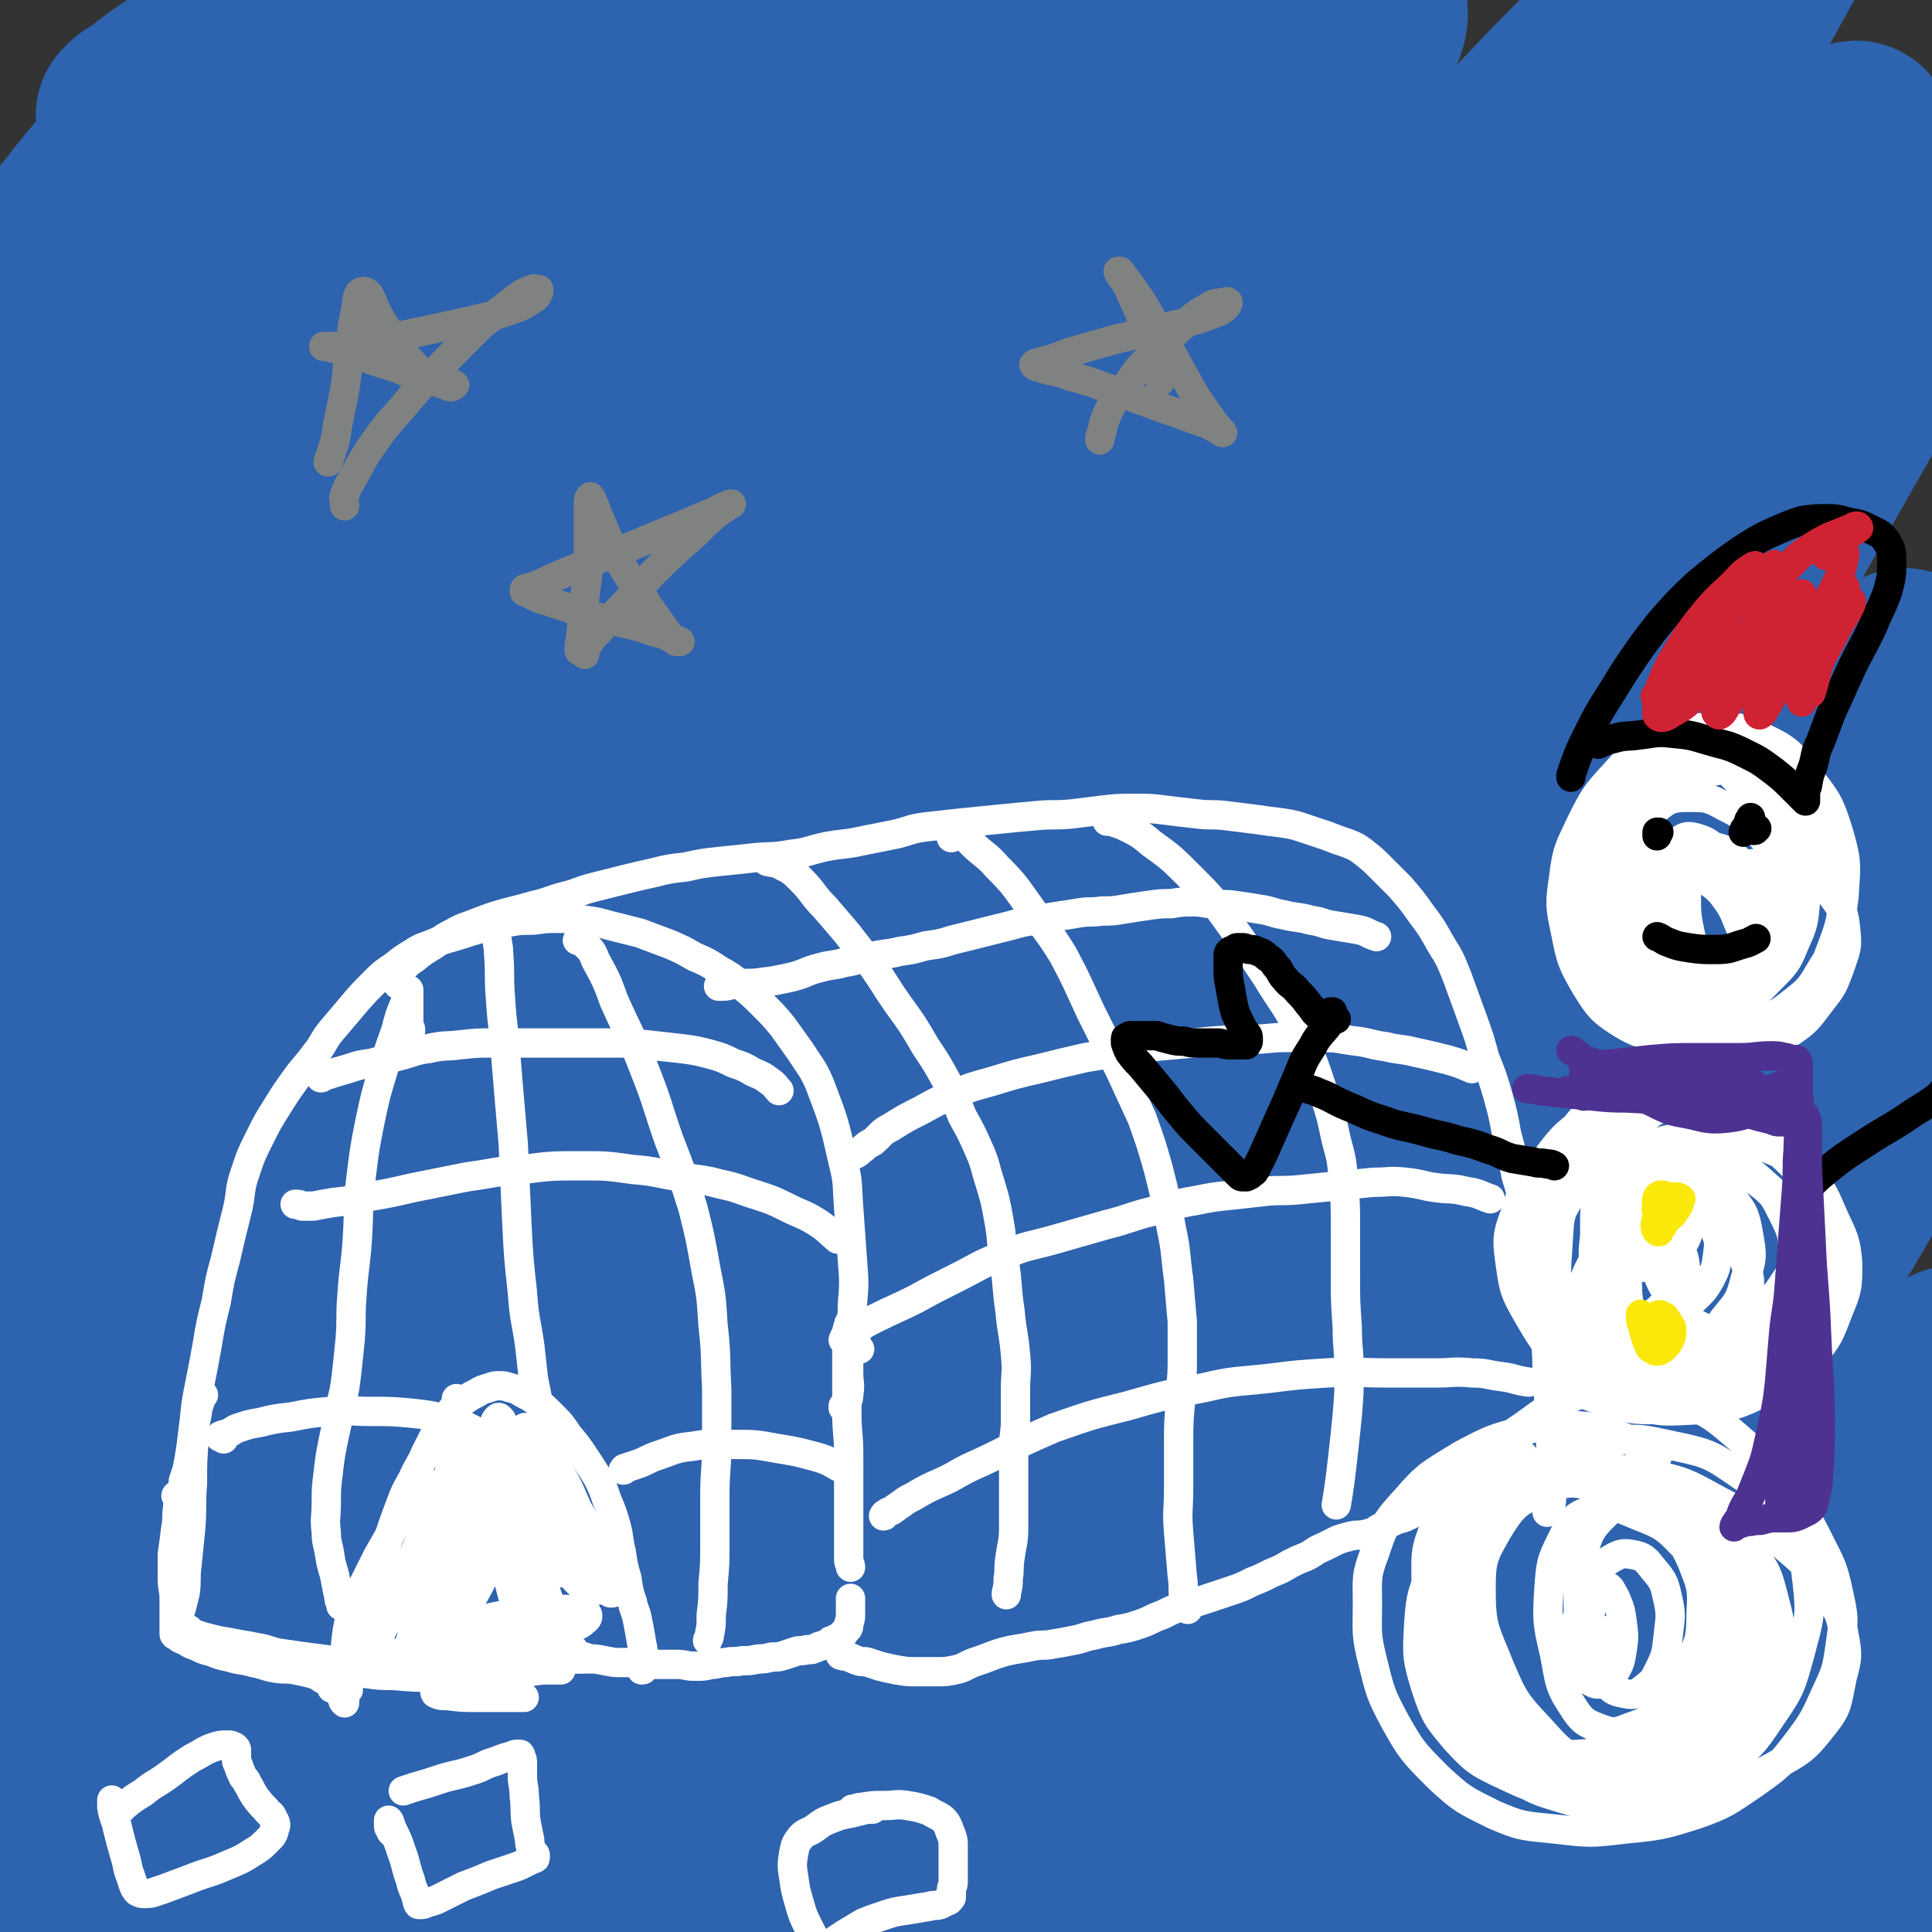
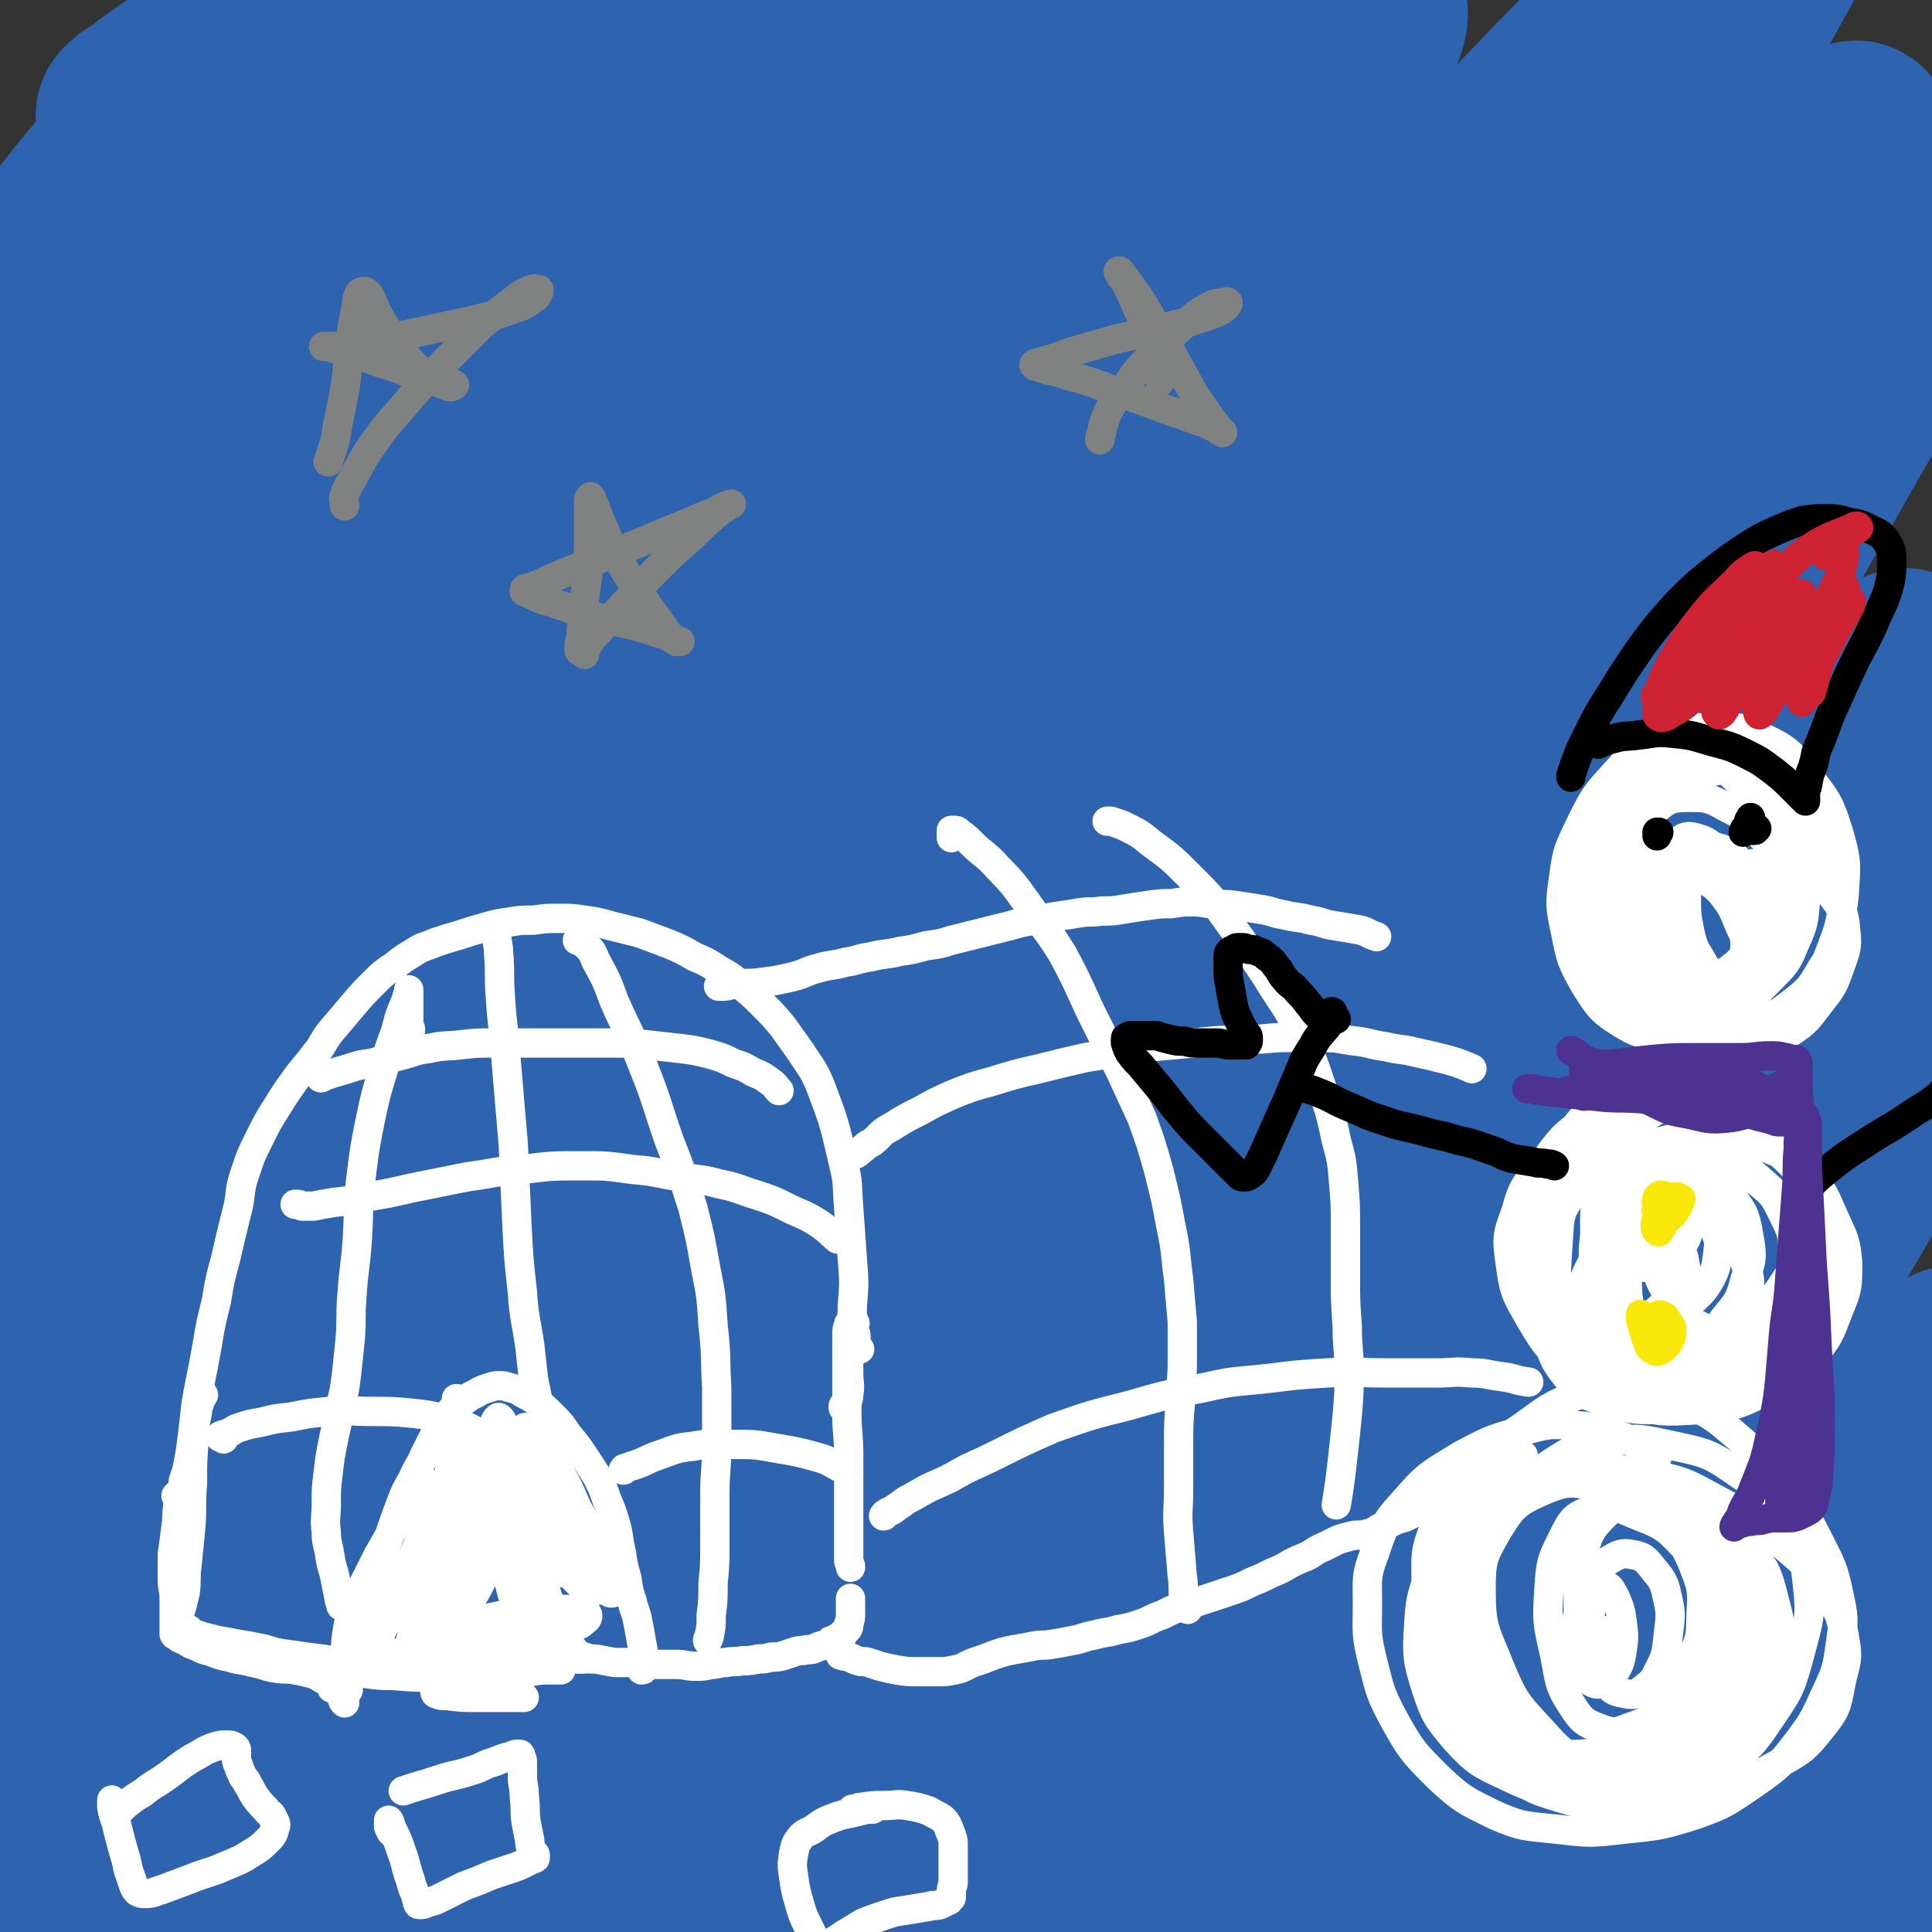
<svg xmlns="http://www.w3.org/2000/svg" viewBox="0 0 1054 1054" version="1.1">
  <rect x="0" y="0" width="1054" height="1054" fill="#333333" stroke="none" />
  <g fill="none" stroke="rgb(45,99,175)" stroke-width="105" stroke-linecap="round" stroke-linejoin="round">
    <path d="M72,63c0,0 0,0 0,0 3,-3 3,-3 7,-5 10,-8 10,-8 22,-16 15,-10 15,-10 30,-19 6,-3 11,-7 12,-6 1,1 -4,5 -9,10 -15,17 -15,17 -30,35 -24,30 -23,31 -48,61 -27,32 -30,30 -56,63 -8,11 -9,12 -13,25 -1,3 2,7 4,7 3,0 5,-4 7,-9 6,-13 3,-14 9,-27 14,-28 11,-30 31,-55 33,-42 35,-42 75,-78 27,-24 29,-21 58,-41 16,-11 25,-18 33,-21 3,-2 -6,5 -11,10 -11,11 -11,11 -22,23 -21,22 -22,22 -42,44 -38,42 -38,42 -75,84 -26,31 -28,30 -51,63 -9,14 -14,26 -14,31 0,3 8,-7 15,-15 15,-15 14,-16 30,-31 34,-32 35,-31 69,-61 42,-39 39,-43 84,-77 44,-34 66,-51 93,-60 9,-3 -7,19 -19,34 -20,26 -22,25 -44,49 -44,48 -43,49 -87,96 -44,47 -58,38 -89,93 -41,73 -27,81 -54,162 " />
    <path d="M38,318c0,0 0,0 0,0 24,-27 24,-28 49,-54 71,-74 72,-73 145,-147 51,-51 51,-51 102,-102 24,-23 54,-55 47,-46 -13,18 -44,48 -86,99 -45,53 -43,56 -88,109 -45,54 -53,48 -94,106 -69,98 -63,102 -126,205 0,0 0,0 0,0 " />
    <path d="M52,403c0,0 0,0 0,0 35,-41 34,-41 69,-81 80,-90 80,-91 161,-179 56,-61 51,-68 114,-119 29,-24 82,-49 71,-31 -36,58 -85,90 -166,182 -52,59 -51,60 -100,120 -100,121 -124,112 -199,243 -31,55 -37,151 -15,130 55,-52 76,-144 170,-275 108,-150 110,-150 234,-286 80,-86 189,-182 175,-158 -23,37 -127,138 -249,281 -117,137 -130,130 -230,278 -65,97 -129,241 -100,212 59,-58 129,-201 278,-386 164,-204 315,-367 347,-392 24,-19 -119,150 -234,303 -194,255 -192,256 -384,513 " />
    <path d="M72,741c0,0 0,0 0,0 210,-297 194,-311 420,-594 105,-132 283,-300 242,-235 -108,169 -282,343 -539,703 -87,123 -197,321 -151,262 136,-174 237,-385 516,-727 70,-85 221,-194 182,-126 -220,382 -565,837 -700,1027 -61,87 291,-435 309,-474 13,-29 -249,319 -246,338 2,17 133,-129 255,-267 287,-323 404,-461 564,-656 42,-51 -95,70 -160,163 -266,382 -419,651 -503,788 -41,66 171,-212 253,-382 12,-24 -47,-32 -65,-7 -159,220 -245,419 -289,498 -24,41 78,-129 154,-259 191,-327 358,-570 380,-654 15,-55 -176,174 -306,376 -103,158 -211,407 -159,345 125,-151 457,-646 513,-770 31,-68 -180,187 -339,384 -17,22 -26,74 -13,56 106,-156 206,-319 252,-405 19,-36 -70,75 -123,161 -191,308 -223,337 -366,626 -11,23 39,19 57,-3 368,-441 351,-468 716,-921 19,-24 65,-58 51,-34 -238,433 -352,593 -555,948 -30,52 50,-63 90,-133 71,-125 163,-292 132,-257 -57,66 -173,225 -308,459 -14,23 -4,74 11,54 274,-369 277,-422 567,-834 40,-57 122,-150 93,-104 -245,391 -419,622 -641,978 -36,59 71,-68 123,-148 143,-218 274,-450 267,-449 -6,2 -241,314 -294,454 -17,46 103,-13 155,-82 246,-323 290,-451 441,-702 26,-43 -49,53 -86,114 -212,355 -326,562 -411,719 -34,63 94,-136 175,-279 27,-48 59,-134 40,-102 -101,167 -185,287 -281,499 -11,26 46,4 66,-23 227,-304 213,-322 430,-640 20,-30 61,-82 44,-57 -184,274 -235,323 -445,655 -18,27 -28,86 -11,64 217,-274 269,-365 480,-656 13,-18 -20,16 -33,37 -178,300 -237,395 -348,606 -22,40 45,-50 83,-105 156,-222 153,-225 305,-450 " />
-     <path d="M879,932c0,0 0,0 0,0 -1,3 -2,3 -3,5 -3,7 -4,8 -5,15 0,2 1,5 3,4 7,-3 7,-6 14,-12 " />
    <path d="M1003,633c0,0 0,0 0,0 -9,11 -9,10 -18,22 -46,63 -47,62 -91,127 -48,72 -51,71 -93,146 -30,53 -64,119 -52,109 19,-16 57,-79 113,-159 32,-47 33,-46 63,-94 63,-104 67,-102 123,-209 15,-28 32,-79 18,-62 -69,84 -92,131 -184,262 -41,59 -55,54 -82,118 -20,49 -36,103 -13,110 30,9 64,-35 121,-78 43,-34 44,-35 79,-76 44,-49 41,-55 79,-106 1,-1 1,2 0,3 -53,64 -54,63 -107,127 -41,49 -44,47 -81,99 -51,73 -67,91 -96,151 -5,11 18,1 29,-9 75,-66 75,-68 143,-143 43,-48 40,-51 79,-103 17,-22 17,-23 33,-45 " />
    <path d="M1021,972c0,0 0,0 0,0 -22,33 -22,32 -44,65 -18,29 -24,39 -36,57 -3,4 4,-5 7,-11 8,-15 8,-15 15,-30 10,-20 10,-20 18,-41 8,-21 8,-21 14,-42 5,-14 4,-14 8,-29 1,-1 1,-4 1,-3 -1,5 -1,8 -3,15 -3,15 -3,15 -6,29 -4,19 -4,19 -8,37 -4,19 -4,19 -8,37 -2,6 -3,8 -4,13 0,1 1,0 1,-1 3,-7 3,-7 6,-14 8,-16 8,-16 17,-33 12,-24 11,-25 25,-49 11,-16 11,-17 24,-31 4,-4 7,-5 10,-4 3,1 2,4 2,8 0,9 -1,9 -2,19 -2,13 -1,13 -4,26 -3,16 -3,16 -8,32 -3,11 -4,11 -9,20 -2,5 -2,5 -5,9 -1,1 -1,1 -1,2 0,1 0,1 1,1 1,0 1,0 2,-1 0,0 0,-1 0,-1 -3,-2 -3,-1 -6,-3 -10,-6 -10,-7 -20,-12 -20,-10 -20,-11 -41,-19 -30,-11 -30,-12 -61,-19 -42,-10 -42,-9 -85,-16 -44,-7 -44,-7 -87,-13 -37,-6 -37,-7 -74,-11 -70,-8 -70,-5 -140,-15 -33,-5 -33,-8 -66,-15 -65,-14 -65,-16 -130,-28 -31,-6 -32,-7 -63,-7 -55,1 -55,2 -109,9 -24,3 -25,1 -47,11 -35,17 -35,19 -67,43 -13,10 -11,12 -23,24 -8,8 -9,8 -17,16 -3,3 -4,5 -5,7 0,1 2,0 3,-1 5,-6 5,-6 8,-13 8,-17 8,-17 13,-35 9,-32 8,-32 14,-65 7,-38 11,-38 12,-77 0,-22 -4,-38 -10,-45 -3,-4 -5,11 -8,23 -6,25 -7,25 -11,50 -7,38 -9,38 -12,77 -3,45 -6,47 0,91 5,34 10,34 22,66 1,1 3,2 3,1 2,-4 0,-6 1,-12 3,-17 4,-17 8,-34 8,-37 9,-36 17,-73 8,-36 6,-38 15,-73 1,-1 4,-2 4,0 0,14 -1,16 -3,31 -3,23 -2,23 -6,46 -4,23 -4,23 -9,46 -3,15 -5,15 -7,30 -1,7 -2,9 2,14 4,5 6,5 13,6 12,2 12,2 25,1 22,-1 22,-1 44,-4 32,-5 32,-7 65,-12 35,-6 35,-6 70,-11 20,-3 20,-1 40,-5 8,-2 8,-2 15,-6 1,0 2,-2 1,-2 -1,-1 -2,0 -4,0 -5,0 -5,1 -10,1 -8,1 -8,0 -15,1 -12,2 -12,2 -23,6 -13,4 -13,5 -25,10 -7,3 -8,3 -14,7 -2,1 -3,3 -2,4 3,2 5,2 10,3 12,2 12,2 25,2 21,0 21,0 41,-3 19,-2 20,-2 38,-7 7,-2 10,-3 13,-6 1,-2 -2,-3 -5,-4 -9,-5 -9,-5 -17,-8 -15,-6 -15,-6 -30,-10 -21,-5 -21,-6 -42,-7 -17,-1 -17,0 -34,2 -7,1 -8,1 -14,5 -2,1 -2,3 -1,4 6,4 8,4 15,5 24,4 24,3 47,5 22,1 22,0 44,1 " />
  </g>
  <g fill="none" stroke="rgb(255,255,255)" stroke-width="16" stroke-linecap="round" stroke-linejoin="round">
    <path d="M100,810c0,0 0,0 0,0 0,-1 0,-1 0,-2 1,-3 1,-3 2,-6 1,-5 1,-5 2,-11 1,-8 1,-8 2,-16 1,-10 1,-10 3,-20 2,-10 2,-10 4,-21 2,-12 2,-12 5,-24 2,-12 2,-12 5,-23 3,-13 3,-13 6,-25 3,-11 1,-12 5,-23 3,-9 3,-9 8,-19 4,-8 4,-8 9,-16 5,-8 5,-8 10,-15 5,-7 6,-7 11,-14 5,-6 4,-7 9,-13 6,-7 6,-7 11,-13 6,-7 6,-7 12,-13 5,-5 5,-5 11,-9 5,-4 5,-4 10,-7 6,-4 6,-3 13,-6 6,-2 6,-2 13,-4 6,-2 6,-2 13,-4 7,-2 7,-2 14,-3 6,-1 6,-1 13,-1 7,-1 7,-1 14,-1 7,0 7,0 14,1 7,1 7,1 14,3 8,2 8,2 16,4 8,3 8,3 16,6 7,3 7,3 14,7 7,3 7,3 13,7 7,4 7,4 13,9 6,5 6,5 11,10 6,6 6,6 11,12 5,7 5,7 10,14 5,8 6,8 10,17 8,21 8,21 13,43 3,12 2,12 3,25 1,14 1,14 2,28 1,13 1,13 0,25 0,10 -1,10 -2,20 0,8 0,8 0,17 0,6 1,6 0,12 0,3 -1,3 -2,6 0,1 -1,1 -1,1 0,0 0,-1 0,-1 " />
-     <path d="M217,537c0,0 0,0 0,0 0,0 0,0 0,-1 0,-1 0,-1 0,-2 0,-1 1,-1 1,-2 1,-2 1,-2 2,-4 3,-3 3,-3 6,-5 5,-4 5,-4 10,-7 6,-4 5,-4 11,-7 7,-4 7,-3 14,-6 8,-3 8,-3 15,-5 8,-2 8,-2 15,-4 9,-2 9,-3 17,-5 8,-2 8,-3 16,-5 8,-2 8,-2 16,-4 8,-2 8,-2 17,-4 8,-2 8,-2 17,-3 9,-2 9,-2 18,-3 10,-1 10,-1 19,-2 10,-1 10,0 21,-2 9,-1 9,-2 18,-4 10,-2 10,-1 19,-3 10,-2 10,-2 20,-4 8,-2 8,-3 17,-4 9,-1 9,-1 18,-2 10,-1 10,-1 20,-2 10,-1 10,-1 21,-2 10,-1 10,0 20,-1 8,-1 8,-1 16,-2 9,-1 9,-1 18,-1 9,0 9,0 17,1 8,1 8,1 17,2 8,1 8,0 16,1 8,1 8,1 16,2 7,1 7,1 15,2 6,1 6,1 12,3 6,2 6,2 12,4 5,2 5,2 11,4 5,2 5,2 9,5 5,4 5,4 9,8 6,6 6,6 11,11 6,7 6,7 11,14 6,8 6,8 11,17 5,8 5,8 9,18 4,11 4,11 8,22 4,11 4,11 7,22 4,10 4,10 7,20 3,11 3,11 5,22 3,11 3,11 5,22 3,10 3,10 5,20 2,11 2,11 4,23 2,11 2,10 4,21 2,12 2,12 3,24 1,11 1,11 1,23 1,9 1,9 1,19 0,9 1,9 1,17 0,7 0,7 0,14 0,6 0,6 0,11 0,4 1,4 0,8 0,2 -1,2 -2,4 " />
    <path d="M469,736c0,0 0,0 0,0 -1,-1 -2,-1 -2,-2 -1,-2 0,-2 0,-5 0,-2 -1,-2 -1,-5 0,-1 1,-2 0,-3 0,-1 -1,0 -2,0 -1,1 -1,1 -1,2 -1,2 -1,3 -1,5 0,5 0,5 0,10 0,7 0,7 0,14 0,9 0,9 0,19 0,11 1,11 1,23 0,11 0,11 0,22 0,8 0,8 0,15 0,6 0,6 0,12 0,4 0,4 0,8 0,2 1,2 1,4 " />
    <path d="M111,761c0,0 0,0 0,0 -1,1 -1,0 -1,1 -1,3 -1,3 -2,6 -1,8 -2,8 -2,16 -1,13 -1,13 -1,25 -1,13 0,13 -1,25 -1,10 -1,10 -2,20 -1,7 0,8 -1,15 -1,4 -1,4 -2,8 -1,3 -1,3 -1,5 0,2 0,2 0,3 0,2 0,2 1,3 1,1 1,1 2,1 2,1 2,1 4,2 3,1 3,1 6,2 4,1 4,1 8,2 6,1 6,1 11,2 6,1 6,1 11,2 6,1 6,2 12,3 7,1 7,1 14,2 8,1 8,1 15,2 8,1 8,1 16,1 8,0 8,0 15,0 8,0 8,0 15,1 7,0 7,1 14,1 8,1 8,1 15,1 7,0 7,0 14,-1 7,-1 7,-1 13,-1 6,-1 6,0 12,-1 7,-1 7,-1 13,-2 5,0 5,0 11,0 5,0 5,0 10,1 5,1 5,1 9,1 5,0 5,0 9,0 5,0 5,1 10,1 6,0 6,0 11,0 5,0 5,1 10,1 5,0 5,0 9,-1 4,0 4,-1 8,-1 4,-1 4,0 9,-1 4,0 4,0 9,-1 3,0 3,0 7,-1 3,0 4,0 7,-1 3,-1 3,-1 6,-2 3,-1 3,0 6,-1 3,0 3,0 5,-1 1,0 1,-1 3,-1 1,-1 2,0 3,-1 1,0 1,-1 2,-1 0,-1 0,-1 1,-1 0,0 1,0 1,0 1,0 0,-1 1,-1 0,0 1,0 1,0 1,0 0,-1 1,-1 0,0 1,0 1,-1 1,0 1,0 1,-1 1,-1 1,-1 2,-2 1,-1 1,-1 1,-3 1,-3 1,-3 1,-6 0,-4 0,-4 0,-8 0,0 0,0 0,0 " />
    <path d="M458,902c0,0 0,0 0,0 1,1 0,1 1,1 2,1 2,0 4,1 3,1 2,1 5,2 3,1 3,0 6,1 3,1 3,1 6,2 4,1 4,1 9,2 6,1 6,1 12,1 5,0 5,0 10,0 5,0 5,0 10,-1 5,-1 5,-2 10,-4 6,-2 6,-2 11,-4 6,-2 6,-2 11,-3 6,-1 6,-1 11,-2 5,-1 5,0 10,-1 6,-1 6,-1 11,-2 6,-1 6,-2 12,-3 7,-2 7,-1 13,-3 6,-1 6,-1 12,-3 6,-2 6,-3 12,-5 6,-3 6,-3 12,-5 7,-2 7,-2 13,-4 6,-2 6,-2 12,-4 6,-2 6,-2 12,-5 5,-2 5,-2 11,-5 5,-2 5,-2 10,-5 4,-2 4,-2 9,-4 4,-2 4,-3 9,-5 4,-2 4,-2 8,-4 3,-1 3,-1 7,-2 4,-1 4,0 8,-1 4,-1 4,-1 7,-3 4,-2 4,-2 8,-4 4,-2 4,-1 8,-3 4,-2 4,-2 8,-4 5,-3 5,-3 10,-5 4,-3 4,-3 9,-5 6,-3 6,-3 11,-6 6,-3 6,-3 13,-6 4,-3 4,-3 8,-5 2,-1 2,-1 4,-2 " />
-     <path d="M418,469c0,0 0,0 0,0 1,1 0,1 1,1 3,1 4,0 7,2 6,3 6,3 11,8 7,7 6,8 13,15 6,7 6,7 12,14 7,9 7,9 14,18 7,10 7,11 14,21 8,11 8,11 15,23 6,9 6,9 11,18 5,10 5,10 9,20 5,9 5,9 9,18 4,9 3,9 6,18 3,10 3,10 5,21 2,11 1,12 3,23 2,13 1,13 3,26 1,12 2,12 3,24 1,10 0,10 0,19 0,9 0,9 0,17 0,7 -1,7 -1,15 0,7 0,7 0,14 0,7 0,7 0,13 0,8 0,8 0,16 0,9 -1,9 -2,17 -1,6 0,6 -1,11 0,4 0,4 -1,8 0,0 0,0 0,1 " />
    <path d="M519,457c0,0 0,0 0,0 0,0 0,0 0,-1 0,-1 0,-1 0,-2 0,-1 0,-1 0,-1 0,0 1,0 1,0 2,0 2,0 3,1 4,3 4,3 7,6 7,7 8,6 14,13 10,10 10,11 18,22 9,13 10,13 18,26 8,15 8,16 15,31 8,16 8,16 16,32 6,13 6,13 12,26 5,14 5,14 9,28 4,16 4,16 7,32 3,14 2,14 4,28 1,12 1,12 2,23 0,11 0,11 0,22 0,11 -1,11 -1,22 -1,11 -1,11 -1,23 0,12 0,12 0,24 0,12 -1,12 0,24 1,12 1,12 2,24 1,6 0,7 1,13 0,3 1,3 2,5 " />
    <path d="M604,448c0,0 0,0 0,0 1,0 1,0 2,0 3,1 3,1 6,2 8,4 9,4 16,10 11,8 11,8 21,18 12,12 12,12 22,26 10,14 10,14 20,29 9,15 10,14 18,30 7,15 7,15 12,30 5,15 5,15 8,29 3,11 3,11 4,23 1,12 1,12 1,24 0,13 0,13 0,27 0,14 0,14 1,28 0,12 1,12 1,24 0,12 0,12 -1,24 -1,10 -1,10 -2,19 -1,9 -1,9 -2,17 -1,7 -1,7 -2,13 " />
    <path d="M392,538c0,0 0,0 0,0 1,0 1,0 2,0 4,0 4,-1 7,-1 7,-1 7,0 14,-1 8,-1 8,-1 17,-3 8,-2 7,-3 15,-5 7,-2 7,-1 14,-3 7,-1 7,-2 14,-3 8,-2 8,-1 16,-3 7,-1 7,-1 14,-3 7,-1 8,-1 14,-3 8,-2 8,-2 16,-4 8,-2 8,-2 16,-4 7,-2 7,-2 14,-3 5,-1 5,-1 11,-2 7,-1 7,-1 13,-2 6,-1 6,0 12,-1 6,0 6,0 12,-1 6,-1 6,-1 13,-2 7,-1 7,-1 13,-1 6,-1 6,-1 12,-1 6,0 6,1 11,1 6,1 6,0 12,1 7,1 7,1 13,2 7,1 7,2 13,3 8,2 8,1 15,3 7,1 6,2 13,3 6,1 6,1 12,2 6,1 5,2 11,4 0,0 0,0 0,0 " />
    <path d="M466,630c0,0 0,0 0,0 2,-1 2,-1 3,-2 4,-3 3,-3 7,-5 5,-4 4,-5 10,-8 8,-5 8,-5 16,-9 9,-5 9,-5 18,-9 10,-4 10,-4 21,-7 13,-4 13,-4 26,-7 12,-3 12,-3 25,-6 12,-2 12,-2 25,-4 11,-2 11,-2 23,-3 11,-1 11,-1 21,-2 11,-1 11,0 21,-1 10,0 10,-1 20,-1 10,0 10,-1 20,0 9,0 9,1 18,2 8,1 8,2 16,3 8,2 8,1 16,3 9,2 9,2 17,4 7,2 7,2 14,5 0,0 0,0 0,0 " />
-     <path d="M460,731c0,0 0,0 0,0 1,-1 0,-1 1,-2 2,-2 3,-2 5,-3 6,-4 6,-4 12,-7 10,-5 11,-5 21,-10 11,-6 11,-6 23,-12 12,-6 12,-7 25,-12 14,-6 15,-5 29,-9 14,-4 14,-4 28,-8 12,-3 12,-4 24,-7 12,-3 12,-4 24,-6 10,-2 10,-2 20,-3 9,-1 9,-1 18,-2 9,-1 9,0 19,-1 10,-1 10,-1 20,-2 10,-1 10,-1 20,-2 9,0 9,-1 18,0 9,1 9,2 17,3 8,1 8,0 16,2 7,1 7,2 13,4 " />
    <path d="M482,827c0,0 0,0 0,0 1,0 0,-1 1,-1 2,-2 3,-1 5,-3 6,-4 5,-4 11,-7 10,-6 10,-5 20,-10 12,-7 12,-6 24,-12 16,-8 16,-8 32,-15 20,-7 20,-7 40,-12 21,-6 21,-6 42,-10 17,-4 17,-3 35,-5 16,-2 16,-2 32,-3 16,-1 16,0 33,0 13,0 13,0 27,0 9,0 9,-1 19,0 8,0 8,1 16,2 8,1 7,2 15,3 " />
    <path d="M190,922c0,0 0,0 0,0 0,0 0,-1 0,-1 0,-2 0,-2 1,-5 1,-5 1,-5 2,-9 1,-6 1,-6 2,-12 2,-9 2,-9 4,-18 3,-10 4,-10 7,-19 3,-10 3,-10 6,-19 3,-9 3,-9 6,-17 3,-8 3,-8 7,-15 3,-7 4,-7 7,-14 3,-6 3,-6 6,-12 3,-5 3,-6 7,-10 3,-4 3,-3 7,-6 4,-3 4,-3 8,-5 3,-2 4,-2 7,-3 3,-1 3,-1 5,-1 3,0 3,0 6,1 4,1 4,1 7,3 4,2 4,2 7,4 5,4 5,4 9,8 5,5 5,5 9,11 5,6 5,6 9,12 4,6 4,6 7,11 3,6 3,6 5,12 3,7 3,7 5,14 2,7 1,7 3,15 1,7 1,7 3,14 1,7 1,7 3,13 1,5 2,5 3,11 1,5 1,5 2,11 1,5 1,5 1,9 0,3 0,3 0,5 0,1 0,1 -1,1 " />
    <path d="M175,588c0,0 0,0 0,0 1,0 1,-1 2,-1 6,-2 6,-2 13,-4 6,-2 6,-2 13,-3 7,-2 7,-2 15,-4 8,-2 8,-3 16,-4 9,-2 9,-1 17,-2 9,-1 9,-1 17,-1 8,0 8,0 16,0 8,0 8,0 16,0 9,0 9,0 18,0 8,0 8,0 16,0 10,0 10,0 19,1 9,1 9,1 18,2 8,1 8,1 16,3 7,2 7,2 13,5 6,2 6,2 11,5 5,2 5,2 9,5 3,2 3,3 5,5 " />
    <path d="M161,657c0,0 0,0 0,0 1,0 1,0 1,0 2,0 2,1 3,1 3,0 3,0 6,0 5,-1 5,-1 11,-2 9,-1 9,-1 18,-3 12,-2 12,-2 25,-5 15,-3 15,-3 30,-6 15,-2 15,-3 30,-4 16,-2 16,-2 32,-2 14,0 14,0 28,2 13,1 13,2 26,4 11,2 11,1 22,4 10,2 10,3 20,6 9,3 9,3 17,7 8,4 8,3 16,8 6,4 5,4 11,9 0,0 0,0 0,0 " />
    <path d="M122,785c0,0 0,0 0,0 0,-1 0,-1 -1,-1 -1,0 -1,0 -1,0 0,0 0,-1 1,-1 2,-1 2,0 3,-1 3,-1 3,-2 6,-3 6,-2 6,-2 12,-3 8,-2 8,-2 17,-3 10,-2 10,-2 21,-3 11,-1 11,0 23,0 11,0 11,0 22,1 9,1 9,1 17,3 6,1 6,2 12,4 2,1 2,1 4,2 " />
    <path d="M340,802c0,0 0,0 0,0 1,0 0,-1 1,-1 3,-1 3,-1 6,-2 6,-2 6,-3 12,-5 9,-3 9,-4 19,-5 11,-2 11,-1 22,-1 12,0 12,0 23,2 12,2 12,2 23,5 7,2 7,3 13,6 2,1 2,1 4,2 " />
    <path d="M315,513c0,0 0,0 0,0 2,1 3,0 4,2 4,4 4,4 6,9 6,11 6,11 10,22 8,18 9,18 16,36 8,20 7,20 14,40 7,18 7,18 13,37 4,16 4,16 7,33 3,15 3,15 4,31 2,17 1,17 2,34 0,16 0,16 0,32 0,13 -1,13 -1,26 0,14 0,14 0,27 0,11 0,11 -1,22 0,9 0,9 -1,17 0,6 0,6 -1,11 0,2 -1,2 -1,3 " />
    <path d="M271,507c0,0 0,0 0,0 0,2 0,2 0,3 0,5 1,5 1,10 1,12 0,12 1,24 1,17 2,17 3,33 2,24 2,24 4,47 1,22 1,22 2,44 1,19 1,19 3,37 1,15 2,15 4,29 1,9 1,9 2,18 1,5 1,5 2,10 0,2 1,2 1,4 " />
    <path d="M224,562c0,0 0,0 0,0 0,-2 -1,-1 -1,-3 0,-3 0,-3 0,-5 0,-4 0,-4 0,-7 0,-3 0,-3 0,-5 0,-1 0,-2 0,-2 0,0 0,1 0,1 -1,3 -1,3 -2,6 -3,7 -3,7 -5,15 -4,11 -4,11 -7,22 -4,13 -4,13 -7,27 -3,15 -3,15 -5,31 -2,16 -1,16 -2,33 -1,16 -2,16 -3,32 -1,12 0,12 -1,24 -1,10 -1,10 -2,19 -1,8 -1,8 -3,16 -2,10 -2,10 -4,19 -2,10 -2,10 -3,19 -1,8 -1,8 -1,16 0,8 -1,8 0,16 0,6 1,6 2,13 1,7 2,7 3,13 1,5 1,5 2,10 0,2 1,2 1,4 " />
    <path d="M103,889c0,0 0,0 0,0 1,1 0,1 1,1 1,1 1,1 3,2 3,2 3,2 6,3 3,1 3,1 6,2 " />
    <path d="M236,810c0,0 0,0 0,0 0,1 0,1 -1,1 -1,1 -1,0 -2,1 -2,1 -2,2 -4,3 -2,2 -2,1 -4,3 -3,3 -3,3 -5,6 -4,5 -3,6 -6,11 -4,7 -4,7 -8,14 -4,8 -4,8 -8,16 -3,8 -4,7 -6,15 -2,6 -2,6 -3,13 -1,7 0,7 -1,13 0,5 -1,5 -1,10 0,4 0,4 0,7 0,2 1,1 1,3 0,1 0,1 0,2 0,0 0,1 0,1 -1,-1 -1,-1 -1,-2 -1,-1 0,-1 0,-1 0,-1 0,-1 0,-1 " />
    <path d="M96,816c0,0 0,0 0,0 1,-1 1,-1 2,-1 0,-1 0,0 1,0 0,1 -1,1 -1,2 -1,3 -1,3 -1,5 -1,6 0,6 -1,11 -1,8 -1,8 -2,15 0,7 0,7 0,13 0,6 1,6 1,11 0,4 0,4 0,8 0,3 0,3 0,5 0,2 0,2 0,3 0,1 0,1 0,2 0,1 0,1 0,1 0,1 0,1 1,1 2,2 2,2 5,3 3,2 3,2 6,3 4,2 4,2 8,3 5,2 5,2 10,3 6,2 6,1 13,3 6,1 6,2 12,3 6,1 6,0 11,1 5,1 5,1 9,2 3,1 3,1 6,3 2,1 2,1 3,2 1,1 1,0 2,1 0,0 0,1 0,1 0,1 0,1 0,1 " />
    <path d="M892,414c0,0 0,0 0,0 -1,2 -2,2 -3,4 -5,7 -5,7 -9,14 -6,12 -7,12 -10,24 -4,15 -3,15 -3,30 0,14 -1,15 2,28 2,12 2,12 8,22 5,8 6,9 14,14 9,6 10,6 20,9 11,3 11,2 23,2 11,0 12,1 22,-3 12,-4 13,-4 23,-12 9,-7 9,-8 15,-18 5,-8 7,-9 9,-18 2,-11 2,-12 0,-23 -2,-12 -2,-12 -8,-24 -5,-13 -5,-13 -14,-24 -8,-9 -8,-9 -19,-16 -10,-6 -11,-7 -23,-10 -11,-2 -12,-3 -23,0 -10,3 -12,3 -19,11 -9,9 -8,11 -14,23 -5,12 -7,13 -8,27 -1,16 -1,18 3,34 5,17 5,18 15,33 9,13 9,15 21,23 11,8 12,8 25,9 11,1 13,1 23,-4 11,-5 12,-6 20,-16 10,-13 9,-14 15,-30 6,-16 7,-17 9,-34 1,-17 2,-18 -3,-35 -5,-16 -6,-17 -16,-30 -10,-13 -11,-15 -26,-22 -13,-6 -15,-6 -30,-5 -14,0 -15,1 -28,7 -12,6 -12,7 -22,18 -10,11 -11,12 -18,26 -7,15 -8,15 -10,31 -2,14 -2,15 1,29 3,15 3,16 11,30 7,11 8,13 19,20 10,6 11,6 23,7 12,0 13,0 25,-5 13,-6 14,-7 24,-17 9,-9 9,-10 15,-21 4,-11 5,-12 5,-23 0,-11 0,-12 -4,-23 -4,-11 -4,-12 -12,-21 -8,-9 -9,-10 -19,-15 -9,-5 -10,-5 -20,-5 -9,0 -11,1 -17,6 -10,8 -10,10 -15,21 -7,15 -7,16 -9,32 -2,15 -1,16 2,31 2,11 3,12 9,20 4,6 5,6 12,8 7,2 8,1 16,1 7,-1 7,0 13,-3 6,-3 6,-4 10,-9 4,-5 5,-5 7,-11 2,-6 3,-6 3,-13 0,-7 0,-7 -3,-13 -4,-10 -4,-10 -10,-18 -6,-6 -6,-5 -13,-9 -5,-3 -6,-3 -11,-3 -4,0 -5,0 -7,2 -3,3 -3,4 -4,9 -1,7 -1,7 1,14 2,10 1,11 6,19 4,7 5,7 12,11 5,3 7,3 12,2 6,-1 7,-2 12,-6 5,-5 6,-5 10,-12 3,-6 3,-6 3,-13 0,-9 1,-10 -2,-18 -3,-7 -4,-7 -9,-13 -4,-4 -4,-5 -10,-7 -4,-1 -5,-2 -9,0 -4,2 -5,3 -7,8 -3,8 -3,8 -3,17 0,11 0,11 2,21 2,9 3,9 7,16 2,4 3,5 7,6 3,1 5,1 8,-1 4,-2 4,-3 6,-7 3,-5 3,-5 4,-11 1,-7 1,-8 0,-15 -2,-9 -2,-10 -6,-18 -4,-8 -4,-9 -11,-15 -5,-4 -5,-5 -12,-7 -4,-1 -6,-1 -9,2 -6,4 -7,6 -9,13 -3,10 -3,11 -3,23 0,13 -1,14 3,27 3,9 4,10 11,16 5,4 7,4 14,3 7,-1 8,-2 14,-7 7,-6 8,-7 13,-15 6,-10 7,-10 9,-21 3,-11 3,-12 1,-23 -2,-14 -2,-15 -8,-28 -5,-12 -5,-13 -14,-22 -7,-7 -8,-8 -17,-11 -7,-2 -9,-2 -16,1 -7,3 -8,5 -12,12 -6,12 -6,13 -8,27 -3,18 -4,19 -3,37 1,18 1,19 7,35 4,11 4,12 12,19 7,6 9,6 18,6 10,1 11,0 20,-4 10,-4 10,-5 18,-13 8,-8 9,-9 13,-19 5,-11 5,-12 6,-24 1,-13 0,-14 -3,-27 -3,-13 -3,-14 -11,-25 -6,-9 -7,-10 -16,-15 -10,-4 -12,-5 -22,-3 -11,2 -13,3 -21,11 -11,11 -12,12 -17,27 -7,19 -7,20 -8,40 0,20 -1,21 6,40 5,14 7,15 18,25 9,7 11,7 22,9 12,2 12,1 23,-1 11,-3 12,-3 21,-9 9,-6 9,-7 16,-16 7,-9 7,-9 11,-20 3,-9 4,-10 3,-19 -1,-11 -2,-12 -8,-20 -6,-8 -7,-9 -16,-13 -11,-4 -12,-5 -24,-4 -14,1 -15,1 -29,7 -11,5 -11,7 -20,15 -4,4 -4,5 -7,9 " />
    <path d="M939,606c0,0 0,0 0,0 -1,-1 -1,-1 -1,-1 -1,-1 -1,-1 -2,-2 -3,-2 -2,-2 -5,-3 -5,-2 -5,-2 -10,-2 -8,0 -8,1 -15,3 -10,4 -11,4 -20,9 -9,6 -9,6 -17,13 -8,6 -9,6 -15,13 -6,7 -7,7 -10,16 -3,7 -3,7 -4,15 -1,7 -1,7 1,15 2,8 2,9 7,16 6,10 7,10 15,18 9,9 9,10 20,17 11,6 12,7 25,9 13,2 15,2 27,-2 14,-5 14,-7 25,-17 11,-10 12,-11 18,-23 6,-11 5,-12 7,-24 2,-10 2,-11 0,-22 -2,-10 -2,-11 -7,-21 -6,-10 -6,-11 -14,-19 -9,-9 -9,-10 -21,-15 -12,-6 -13,-7 -26,-8 -14,-2 -15,-2 -28,2 -12,4 -13,5 -23,14 -9,10 -9,11 -15,23 -7,14 -8,15 -11,30 -3,17 -3,18 -2,35 1,18 1,18 6,35 4,13 5,14 13,24 8,8 10,8 21,11 12,4 13,4 26,4 16,0 17,0 32,-5 15,-5 17,-5 30,-15 12,-9 12,-10 20,-24 7,-11 8,-12 10,-26 2,-12 1,-12 0,-24 -2,-12 -1,-12 -6,-22 -6,-12 -7,-12 -16,-21 -11,-10 -12,-10 -25,-17 -14,-8 -14,-9 -30,-13 -13,-4 -15,-5 -28,-3 -13,2 -14,3 -25,11 -14,10 -14,11 -24,24 -9,12 -11,12 -15,27 -5,13 -5,15 -3,29 2,15 3,16 11,30 9,15 9,15 23,26 13,12 13,14 30,19 18,6 20,5 40,4 18,-2 19,-2 35,-10 15,-7 15,-8 26,-19 9,-11 9,-12 14,-25 5,-12 5,-13 5,-26 -1,-12 -2,-13 -7,-24 -6,-13 -5,-14 -15,-24 -9,-9 -10,-10 -23,-15 -12,-6 -13,-5 -27,-6 -13,-1 -14,-1 -27,2 -11,3 -12,3 -21,11 -8,7 -9,8 -13,18 -5,13 -5,14 -5,28 0,15 0,16 6,30 6,15 6,17 17,29 9,9 11,10 23,13 11,3 13,3 25,0 12,-4 13,-5 23,-13 12,-10 12,-11 19,-25 7,-13 7,-14 9,-29 2,-13 3,-14 0,-27 -4,-15 -4,-16 -12,-29 -8,-12 -8,-15 -20,-22 -14,-7 -16,-7 -32,-6 -15,1 -18,1 -31,10 -12,7 -12,10 -19,23 -7,15 -6,16 -7,33 -2,17 -3,18 1,34 3,16 3,18 13,30 8,11 10,12 23,17 11,5 12,5 24,4 12,-1 13,-2 24,-9 11,-7 12,-8 20,-18 7,-10 8,-11 10,-22 2,-10 2,-11 -1,-21 -3,-12 -3,-13 -11,-22 -9,-12 -10,-13 -23,-20 -14,-8 -16,-8 -32,-9 -13,-1 -15,-1 -27,4 -9,4 -11,5 -16,13 -6,9 -6,11 -6,21 0,13 0,14 5,25 5,12 5,14 15,22 10,9 11,9 23,12 12,3 14,2 26,-1 11,-4 12,-5 21,-12 9,-7 9,-8 15,-17 5,-7 6,-8 7,-16 1,-8 0,-9 -4,-17 -6,-9 -6,-10 -14,-17 -10,-9 -11,-10 -23,-13 -11,-3 -12,-3 -23,0 -8,2 -10,4 -14,11 -6,7 -6,9 -6,18 -1,12 0,13 4,25 4,12 4,13 12,23 7,9 8,10 17,14 8,3 10,3 18,1 8,-2 9,-4 15,-10 6,-6 7,-6 11,-14 3,-8 3,-9 3,-18 0,-10 0,-11 -5,-21 -5,-10 -5,-11 -14,-18 -9,-7 -11,-7 -22,-8 -11,-1 -13,-1 -23,5 -11,6 -14,7 -19,18 -8,20 -8,24 -7,46 1,11 4,12 11,20 6,7 8,8 16,10 8,2 10,2 17,-1 8,-3 8,-4 13,-10 6,-7 6,-8 8,-17 2,-8 2,-9 0,-16 -3,-10 -3,-11 -9,-19 -8,-8 -9,-10 -20,-13 -10,-4 -12,-5 -22,-2 -12,3 -12,5 -21,14 -9,9 -9,10 -15,22 -3,7 -3,8 -3,16 0,5 0,5 3,9 2,3 3,4 7,5 5,1 6,1 11,0 7,-1 7,-1 12,-4 7,-4 7,-4 12,-9 5,-5 6,-4 9,-10 3,-6 3,-7 2,-13 -1,-6 -3,-6 -6,-11 -4,-6 -4,-7 -9,-11 -5,-4 -5,-4 -11,-5 -3,-1 -4,-1 -7,0 -3,1 -3,2 -5,5 -2,3 -2,4 -2,8 0,5 0,5 3,9 3,4 4,4 8,6 5,2 5,3 10,2 5,-1 6,-1 10,-4 5,-3 5,-3 8,-8 3,-5 3,-6 3,-11 0,-5 0,-6 -3,-11 -4,-7 -4,-8 -11,-12 -8,-5 -9,-6 -18,-7 -9,-1 -11,-2 -19,2 -8,4 -10,5 -14,13 -6,11 -5,12 -6,25 -1,17 -2,18 2,34 3,13 3,14 12,25 6,8 8,8 18,11 10,3 11,2 21,0 11,-3 11,-3 20,-10 10,-7 10,-8 17,-18 8,-10 9,-10 12,-22 4,-11 4,-13 2,-24 -2,-12 -3,-13 -10,-22 -8,-9 -9,-10 -21,-15 -13,-5 -14,-5 -28,-4 -13,1 -14,2 -25,9 -11,6 -12,8 -18,19 -7,12 -7,13 -9,27 -2,10 -1,11 1,20 2,8 2,9 7,15 6,6 7,7 15,9 8,2 9,3 17,1 12,-2 12,-3 22,-9 9,-5 9,-6 17,-13 6,-6 7,-6 11,-13 3,-6 3,-6 4,-13 1,-8 1,-8 -2,-15 -3,-10 -4,-11 -10,-18 -6,-7 -6,-10 -15,-11 -14,-1 -15,3 -31,6 " />
    <path d="M904,795c0,0 0,0 0,0 -3,-2 -3,-2 -6,-3 -7,-5 -7,-6 -15,-9 -9,-4 -10,-4 -20,-5 -15,-1 -16,-2 -30,2 -19,5 -19,5 -36,14 -16,10 -18,10 -30,24 -11,12 -12,14 -17,29 -5,13 -4,14 -4,28 0,16 -1,16 3,32 4,16 4,17 12,32 9,16 10,17 24,31 13,12 14,12 30,20 16,7 17,6 35,8 17,2 18,2 35,0 20,-2 21,-2 40,-8 17,-6 17,-7 32,-17 14,-10 14,-10 24,-23 9,-12 9,-13 15,-26 6,-13 6,-13 8,-27 2,-14 2,-14 -1,-28 -3,-14 -4,-15 -10,-27 -8,-16 -9,-17 -19,-31 -12,-14 -12,-15 -26,-27 -14,-12 -14,-12 -31,-20 -13,-6 -14,-7 -28,-8 -14,-1 -15,0 -28,5 -16,6 -16,7 -30,17 -16,11 -17,10 -30,25 -11,13 -12,13 -18,29 -6,15 -5,16 -5,32 0,18 0,19 5,37 5,19 4,20 14,36 9,15 9,16 23,27 14,11 15,12 32,17 16,5 17,4 35,4 20,0 21,-1 41,-6 20,-5 21,-5 39,-15 16,-9 17,-9 28,-23 8,-10 7,-12 10,-26 3,-11 3,-12 1,-23 -2,-12 -3,-13 -10,-23 -9,-13 -9,-14 -21,-24 -16,-14 -15,-15 -33,-24 -21,-11 -21,-13 -44,-17 -20,-4 -21,-3 -41,1 -17,3 -21,2 -32,14 -18,20 -19,25 -25,52 -4,17 0,18 5,36 5,17 5,18 14,33 8,15 8,17 21,27 13,10 15,11 31,14 17,3 19,3 36,-1 17,-4 18,-5 33,-16 15,-11 16,-12 26,-27 11,-16 11,-17 16,-35 5,-19 6,-20 4,-38 -2,-17 -2,-19 -11,-33 -9,-15 -10,-16 -25,-26 -16,-11 -17,-12 -36,-16 -19,-4 -20,-5 -39,-2 -17,3 -18,4 -33,14 -14,10 -14,11 -23,26 -9,17 -11,19 -13,38 -2,20 -1,22 4,42 5,19 5,20 15,37 8,13 8,14 20,23 11,8 12,8 25,10 16,2 18,1 33,-3 15,-5 16,-6 29,-15 13,-9 14,-9 22,-22 10,-15 11,-15 15,-32 3,-15 3,-17 -1,-32 -4,-16 -5,-18 -16,-30 -14,-15 -16,-15 -34,-24 -19,-9 -20,-10 -41,-12 -19,-1 -22,-1 -39,6 -16,6 -17,8 -27,22 -10,13 -10,15 -13,31 -3,18 -2,19 1,37 3,20 3,21 12,39 7,15 8,16 22,27 12,10 13,10 29,14 16,3 18,3 35,0 16,-3 17,-3 30,-12 14,-8 15,-8 24,-21 9,-12 8,-14 12,-29 4,-15 5,-16 3,-32 -2,-14 -2,-16 -10,-28 -10,-15 -12,-15 -26,-25 -17,-13 -18,-14 -37,-22 -18,-8 -19,-10 -37,-11 -16,-1 -18,0 -32,6 -13,6 -14,7 -24,18 -11,12 -12,12 -18,27 -6,15 -7,16 -8,32 -1,17 -1,19 4,35 5,15 6,16 16,28 11,12 13,13 28,20 15,7 17,8 34,8 19,0 20,-1 37,-8 17,-7 18,-8 32,-20 13,-12 15,-13 22,-28 8,-14 7,-16 8,-32 1,-14 1,-16 -5,-29 -6,-15 -7,-17 -20,-28 -14,-12 -15,-13 -34,-19 -16,-6 -18,-7 -35,-5 -18,2 -20,2 -36,12 -16,9 -18,11 -28,26 -10,14 -10,16 -13,32 -3,15 -3,17 2,32 5,14 6,16 17,27 10,10 12,10 27,15 15,5 16,6 32,5 16,-1 17,-2 32,-9 15,-8 16,-8 27,-20 11,-12 12,-13 17,-28 5,-13 5,-15 3,-29 -2,-13 -4,-14 -12,-24 -10,-13 -11,-13 -25,-22 -15,-9 -16,-11 -33,-14 -15,-3 -17,-3 -31,3 -13,6 -15,8 -23,21 -8,14 -9,16 -9,32 0,21 2,22 10,42 8,19 9,20 23,35 10,11 11,13 25,17 13,4 15,2 28,-2 13,-4 14,-5 25,-14 10,-7 11,-8 17,-19 7,-12 7,-13 8,-26 1,-13 2,-14 -3,-26 -6,-15 -7,-15 -19,-27 -12,-12 -12,-14 -28,-20 -12,-5 -15,-7 -26,-3 -10,3 -11,6 -16,16 -6,12 -6,13 -7,27 -1,17 -1,18 3,35 3,15 2,17 10,29 5,8 7,9 15,12 8,3 9,2 17,-1 9,-3 10,-4 18,-11 8,-9 8,-10 13,-22 6,-14 7,-14 7,-29 1,-14 0,-15 -5,-28 -6,-13 -7,-14 -17,-23 -7,-6 -9,-7 -17,-7 -7,0 -9,0 -14,5 -7,7 -8,9 -11,19 -4,13 -3,14 -3,27 0,14 0,14 4,27 3,10 4,11 11,18 4,5 6,5 11,6 5,1 6,0 10,-3 5,-4 5,-4 8,-10 4,-8 4,-9 5,-18 1,-10 2,-11 0,-20 -2,-9 -2,-10 -8,-17 -4,-5 -5,-7 -12,-8 -5,-1 -7,0 -12,3 -6,4 -6,5 -10,12 -4,8 -4,8 -7,17 -2,9 -3,9 -2,17 0,7 1,8 4,14 2,4 2,5 6,7 2,1 3,1 6,0 3,-2 4,-2 6,-6 3,-5 3,-6 4,-12 1,-7 1,-7 0,-15 -1,-7 -1,-7 -4,-14 -2,-3 -2,-5 -5,-6 -2,-1 -3,1 -4,3 -3,5 -3,5 -4,10 -2,7 -2,8 -2,15 0,5 0,6 1,11 0,3 0,3 2,5 1,1 2,0 3,0 2,0 2,-1 3,-2 1,-2 1,-2 2,-5 1,-2 2,-3 1,-5 -1,-4 -2,-4 -5,-8 0,0 0,0 0,0 " />
  </g>
  <g fill="none" stroke="rgb(0,0,0)" stroke-width="16" stroke-linecap="round" stroke-linejoin="round">
-     <path d="M904,511c0,0 0,0 0,0 3,1 3,2 6,3 5,2 5,2 11,3 7,1 7,1 15,1 8,0 8,-1 15,-3 4,-1 3,-1 7,-3 " />
    <path d="M905,454c0,0 0,0 0,0 0,0 -1,0 -1,0 0,1 0,1 0,2 0,0 0,0 0,0 " />
    <path d="M955,446c0,0 0,0 0,0 0,1 -1,1 -1,2 0,1 0,1 0,2 0,1 0,1 1,2 0,1 0,1 1,1 0,0 1,0 1,0 1,0 0,0 1,-1 0,0 1,0 0,0 0,-1 -1,-1 -2,-1 -1,0 -1,0 -2,0 -1,0 -1,0 -2,1 -1,1 0,1 -1,2 0,0 0,0 0,0 " />
    <path d="M848,636c0,0 0,0 0,0 -2,-1 -2,-1 -4,-1 -4,-1 -4,0 -7,-1 -6,-1 -6,-1 -12,-2 -7,-2 -6,-3 -13,-5 -8,-3 -8,-3 -17,-5 -9,-3 -9,-2 -19,-5 -11,-3 -11,-2 -22,-6 -10,-3 -10,-4 -20,-8 -7,-3 -7,-4 -15,-7 -4,-2 -4,-1 -8,-3 -1,0 0,-1 -1,-2 " />
    <path d="M984,653c0,0 0,0 0,0 1,-2 1,-2 2,-4 4,-5 4,-5 10,-10 10,-8 10,-8 21,-15 12,-8 12,-7 24,-15 7,-5 7,-4 15,-10 3,-2 2,-2 5,-5 1,0 0,0 1,-1 " />
    <path d="M729,556c0,0 0,0 0,0 -1,0 -1,0 -2,1 -2,1 -2,1 -3,3 -4,5 -5,5 -8,11 -6,9 -5,9 -9,18 -5,12 -5,12 -10,23 -4,9 -4,9 -8,18 -2,4 -2,4 -4,8 -1,2 -1,1 -3,3 0,0 0,0 0,0 " />
    <path d="M727,552c0,0 0,0 0,0 0,0 -1,0 -1,0 0,0 0,1 0,2 0,0 -1,-1 -1,-1 -1,0 -1,1 -2,1 -1,0 -1,0 -2,0 -2,0 -2,0 -3,-1 -2,-2 -2,-3 -4,-5 -3,-4 -3,-4 -6,-7 -3,-4 -4,-3 -7,-7 -3,-3 -2,-4 -5,-7 -2,-3 -2,-3 -5,-5 -2,-2 -2,-2 -5,-3 -2,-1 -2,-1 -4,-1 -2,0 -2,-1 -4,-1 -2,0 -2,0 -3,0 -1,0 -1,1 -2,1 -1,1 -1,0 -2,1 -1,1 -1,1 -1,3 0,3 0,3 0,6 0,5 0,5 1,10 1,6 1,6 2,11 1,4 1,4 3,8 1,2 1,2 2,4 1,2 1,1 2,3 1,1 1,1 1,3 0,0 0,1 0,1 0,1 -1,1 -1,2 -2,0 -2,0 -4,0 -3,0 -3,0 -5,0 -4,0 -4,-1 -7,-1 -5,0 -5,0 -9,0 -5,0 -5,0 -9,-1 -4,0 -4,0 -8,-1 -4,-1 -4,-1 -7,-2 -3,0 -3,0 -6,0 -2,0 -2,0 -4,0 -2,0 -2,0 -4,0 -1,0 -1,0 -2,1 -1,0 -1,0 -1,1 0,1 0,1 0,2 1,3 1,3 2,5 3,4 3,4 6,7 5,6 5,6 10,12 6,7 6,8 12,15 5,6 5,6 11,12 5,5 5,5 10,10 4,4 4,4 7,7 2,2 2,2 4,4 1,1 1,1 2,1 1,0 1,0 2,0 " />
    <path d="M857,424c0,0 0,0 0,0 0,-1 0,-1 0,-1 1,-3 1,-3 2,-6 3,-8 3,-8 7,-16 6,-12 6,-12 13,-23 8,-13 8,-13 17,-26 9,-12 9,-12 19,-23 10,-10 10,-10 20,-18 9,-7 9,-7 18,-13 8,-5 8,-5 17,-9 7,-3 7,-3 13,-5 7,-1 7,-1 13,-1 6,0 6,0 13,2 6,1 6,1 12,4 4,2 5,2 8,6 3,5 3,6 3,11 0,8 0,8 -2,16 -3,9 -4,9 -8,19 -6,13 -7,13 -13,26 -5,11 -5,11 -10,22 -3,8 -3,8 -6,16 -3,6 -2,6 -4,13 -2,5 -2,5 -3,11 -1,2 -1,2 -1,5 0,2 0,2 0,3 0,0 0,-1 -1,-1 -1,-1 -1,-1 -2,-2 -2,-2 -2,-2 -4,-4 -5,-5 -5,-5 -10,-9 -8,-6 -8,-6 -16,-10 -10,-5 -10,-4 -20,-7 -10,-3 -10,-3 -20,-4 -9,-1 -9,0 -18,1 -7,1 -7,0 -14,2 -4,1 -4,1 -8,3 " />
  </g>
  <g fill="none" stroke="rgb(207,34,51)" stroke-width="16" stroke-linecap="round" stroke-linejoin="round">
    <path d="M968,308c0,0 0,0 0,0 -2,2 -2,2 -3,3 -6,6 -6,7 -12,13 -8,9 -9,9 -17,18 -10,10 -10,10 -19,21 -5,6 -5,6 -11,13 -1,2 -3,3 -3,4 0,0 2,-1 3,-2 4,-4 3,-4 7,-8 6,-7 6,-7 12,-14 7,-8 7,-8 14,-16 6,-7 6,-7 11,-15 3,-5 3,-5 6,-10 1,-3 2,-4 2,-6 0,-1 -2,0 -3,1 -5,3 -5,4 -9,8 -7,7 -8,7 -14,14 -9,11 -9,11 -16,22 -6,10 -6,10 -10,20 -2,6 -2,6 -2,12 0,2 -1,4 1,5 2,1 4,0 7,-2 7,-4 7,-4 13,-10 8,-7 7,-8 15,-16 7,-8 7,-8 15,-17 6,-7 6,-6 11,-13 3,-4 3,-4 6,-9 1,-1 2,-3 2,-3 0,0 -2,1 -3,2 -3,4 -3,4 -6,8 -4,7 -4,7 -9,14 -5,8 -6,8 -11,17 -4,8 -4,8 -7,17 -2,4 -2,5 -2,9 0,1 1,2 2,2 2,-1 2,-2 4,-5 4,-6 4,-6 8,-12 5,-9 5,-9 10,-18 5,-8 5,-8 10,-16 4,-5 3,-6 8,-11 2,-2 3,-2 5,-4 0,0 0,0 0,0 -1,3 -1,3 -2,6 -2,7 -2,7 -5,13 -4,10 -4,10 -8,20 -4,8 -4,8 -7,16 -2,5 -2,5 -2,9 0,1 0,2 1,2 2,-1 2,-2 4,-5 4,-7 4,-7 8,-13 5,-10 5,-10 10,-20 5,-10 5,-10 11,-19 4,-5 4,-6 8,-10 2,-2 3,-3 5,-3 1,0 1,2 0,3 -2,5 -3,4 -5,9 -4,9 -4,9 -8,18 -3,9 -3,9 -6,18 -2,5 -1,5 -3,10 -1,2 -1,4 -1,5 -1,0 0,-2 1,-4 2,-4 2,-4 4,-8 3,-6 3,-6 6,-13 4,-7 4,-7 8,-15 3,-5 3,-5 6,-10 1,-2 2,-3 2,-5 0,0 -1,-1 -2,0 -3,2 -3,3 -5,6 -4,6 -4,6 -8,13 -4,7 -3,7 -7,15 -2,5 -3,5 -5,10 -1,2 -2,5 -1,5 0,-3 2,-6 3,-11 1,-5 1,-5 2,-10 1,-5 1,-5 1,-11 0,-4 0,-4 -2,-8 -1,-3 -1,-3 -3,-5 -2,-2 -2,-2 -5,-3 -3,-1 -3,0 -6,-1 -3,0 -3,-1 -5,-1 -1,0 -2,1 -3,0 -1,0 0,-1 0,-2 1,-3 2,-3 4,-6 3,-4 3,-5 7,-9 5,-5 5,-6 11,-10 6,-4 6,-4 12,-7 5,-2 5,-2 10,-4 3,-1 3,-2 5,-2 1,0 1,1 1,1 -1,1 -2,1 -3,2 -3,2 -2,2 -5,4 -3,2 -3,2 -6,4 -2,1 -2,1 -4,3 0,1 0,1 0,2 0,0 0,-1 1,-1 1,-1 2,0 3,-1 1,0 1,-1 3,-1 2,0 2,0 3,1 1,1 0,2 0,4 -1,4 -1,4 -2,8 -2,5 -2,5 -4,9 -2,4 -2,4 -4,8 -1,3 -2,2 -3,5 -1,1 0,2 0,3 0,0 1,0 1,0 2,-1 2,-1 4,-2 3,-2 3,-2 5,-4 2,-2 2,-1 4,-3 1,-1 1,-2 2,-2 0,0 0,1 0,1 -1,2 -2,2 -3,5 -3,5 -3,5 -6,11 -4,8 -4,8 -7,16 -3,9 -2,9 -5,18 0,0 0,0 0,0 " />
  </g>
  <g fill="none" stroke="rgb(250,232,11)" stroke-width="16" stroke-linecap="round" stroke-linejoin="round">
    <path d="M917,654c0,0 0,0 0,0 -1,0 -1,-1 -2,-1 -2,0 -2,1 -4,2 -3,2 -3,1 -5,4 -2,3 -1,3 -2,6 -1,2 -1,2 -1,4 0,2 1,3 2,3 0,0 0,-1 1,-2 1,-1 1,-1 2,-3 1,-2 1,-2 2,-4 1,-2 2,-2 2,-4 0,-2 0,-2 -1,-4 -1,-1 -1,-1 -2,-2 -1,-1 -2,-1 -3,-1 -1,0 -2,1 -2,2 -1,2 0,2 0,4 0,2 -1,2 0,3 1,1 1,1 3,2 1,1 1,1 2,1 1,0 2,0 3,-1 1,-1 1,-1 2,-3 1,-1 1,-1 2,-3 0,-1 0,-1 0,-2 -1,-1 -1,-2 -2,-2 -3,0 -4,1 -7,2 -2,1 -2,1 -3,2 " />
    <path d="M895,717c0,0 0,0 0,0 0,1 0,1 0,1 0,2 0,3 1,5 1,4 1,4 2,7 1,3 1,3 2,5 1,1 1,1 2,1 1,0 1,0 2,-1 2,-2 2,-2 3,-5 1,-3 1,-3 2,-6 0,-2 1,-2 0,-4 0,-1 -1,-2 -2,-2 -1,-1 -2,-1 -3,0 -1,0 -1,1 -2,2 -1,2 -2,2 -2,4 -1,3 0,3 0,6 0,2 0,3 1,5 1,1 1,1 2,2 1,0 1,0 2,0 2,-1 2,-1 3,-2 2,-2 2,-2 3,-4 1,-2 1,-3 1,-5 0,-2 0,-2 -1,-3 -1,-2 -1,-2 -2,-3 -1,-1 -1,-1 -3,-1 -1,0 -2,0 -3,0 -1,0 -1,1 -1,2 -1,0 -1,0 -1,0 -1,1 0,1 0,2 0,0 0,0 0,0 " />
  </g>
  <g fill="none" stroke="rgb(77,50,146)" stroke-width="16" stroke-linecap="round" stroke-linejoin="round">
    <path d="M857,573c0,0 0,0 0,0 1,1 1,0 2,1 4,3 3,3 7,6 8,6 8,5 16,10 10,6 10,7 19,11 10,5 10,5 21,7 9,2 10,3 20,2 9,-1 9,-2 18,-5 9,-3 8,-4 16,-8 3,-1 3,-2 5,-3 " />
    <path d="M833,594c0,0 0,0 0,0 1,0 1,0 2,0 3,0 3,1 5,1 9,1 9,1 18,2 15,1 15,2 29,2 18,1 18,1 35,0 14,-1 14,-1 28,-2 9,-1 9,-1 17,-3 3,-1 3,-1 5,-2 " />
    <path d="M854,596c0,0 0,0 0,0 1,0 0,-1 1,-1 4,0 4,0 8,0 11,0 11,0 21,0 14,0 14,0 28,0 13,0 13,0 25,0 7,0 7,0 13,-1 4,0 5,0 7,-1 1,0 1,-1 0,-1 -2,-2 -3,-2 -5,-2 -6,-1 -6,-1 -12,-2 -9,-1 -9,-1 -18,-2 -10,-1 -10,-1 -20,-2 -9,-1 -9,0 -18,-1 -5,0 -5,-1 -9,-1 -3,0 -5,0 -5,0 0,0 1,-1 3,-1 5,-1 5,0 10,-1 9,-1 9,-1 18,-2 12,-1 12,-1 24,-1 12,0 12,0 24,0 9,0 9,-1 17,-1 4,0 4,0 8,1 2,0 2,1 3,1 1,0 1,0 2,0 1,0 1,0 1,0 0,0 0,1 0,1 0,1 1,0 1,1 0,2 0,2 0,4 0,5 0,5 0,9 0,8 1,8 1,15 0,9 -1,9 -1,19 -1,11 0,11 -1,23 -1,13 -1,13 -2,26 -1,14 -1,14 -2,27 -1,13 -2,13 -3,25 -1,12 -1,12 -2,24 -1,10 -1,10 -3,21 -2,9 -2,9 -4,18 -2,8 -2,7 -5,15 -2,5 -2,5 -4,10 -2,4 -2,3 -4,7 -1,2 -1,3 -2,5 -1,2 -1,1 -2,3 -1,1 -1,2 -1,2 0,0 0,-1 1,-1 1,-1 2,-1 3,-1 3,-1 3,-1 5,-1 4,-1 4,0 7,-1 4,-1 4,-1 7,-1 3,0 3,0 6,0 3,0 3,0 6,-1 2,-1 2,-1 4,-2 2,-1 2,-1 3,-2 2,-2 1,-2 2,-5 1,-6 2,-6 2,-12 1,-14 1,-14 1,-29 0,-25 -1,-25 -2,-50 -1,-26 -2,-26 -3,-51 -1,-20 -1,-20 -2,-40 0,-8 -1,-8 -1,-16 0,-1 0,-1 0,-1 0,1 -1,2 -1,4 -1,7 -1,7 -2,14 -1,17 -1,17 -2,33 -2,29 -3,29 -5,58 -2,31 -3,31 -4,62 -1,15 0,15 0,30 0,4 0,6 1,7 1,1 1,-2 2,-4 1,-4 1,-4 2,-7 2,-8 2,-8 3,-16 2,-15 3,-15 4,-30 2,-25 1,-25 2,-50 1,-18 1,-18 1,-37 0,-7 0,-10 0,-14 0,-1 0,1 0,3 -1,7 -2,7 -2,15 -1,15 -1,15 -1,30 0,21 0,21 0,43 0,16 0,16 0,32 0,7 0,7 0,14 0,2 0,2 0,4 0,0 0,0 0,0 0,-2 1,-2 1,-5 1,-6 0,-6 1,-12 1,-9 1,-9 2,-18 0,-6 0,-6 0,-11 0,-3 0,-4 0,-5 0,0 -1,0 -1,1 -1,2 -1,2 -2,5 -2,4 -1,4 -3,9 -1,4 -1,4 -3,9 -1,3 -1,3 -2,6 0,1 -1,2 -1,2 -1,-1 1,-2 1,-3 1,-4 1,-4 2,-9 2,-9 2,-8 3,-17 2,-14 1,-14 2,-28 1,-18 1,-18 2,-36 1,-19 1,-19 1,-38 0,-14 0,-14 0,-29 0,-6 0,-6 0,-12 0,-3 0,-3 0,-5 0,-2 0,-2 -1,-4 0,-1 0,-1 -1,-2 0,0 -1,0 -1,0 -1,0 0,1 -1,1 0,0 -1,0 -1,0 0,0 0,1 0,2 0,0 -1,0 -1,0 -1,1 -1,1 -1,1 -1,0 -1,0 -2,0 -1,0 -1,0 -2,0 -2,0 -2,0 -4,0 -2,0 -2,0 -4,-1 -4,-1 -4,-1 -8,-2 -6,-2 -6,-1 -11,-3 -6,-2 -6,-2 -12,-4 -7,-2 -7,-3 -14,-5 -6,-2 -7,-2 -13,-4 -7,-2 -7,-2 -13,-4 -5,-2 -6,-1 -11,-3 -4,-1 -4,-1 -8,-3 -2,-1 -2,-1 -5,-2 -1,0 -1,-1 -2,-1 -1,0 -1,0 -2,0 -1,0 0,-1 -1,-1 0,0 -1,0 -1,0 -1,0 -1,0 -1,1 -1,1 -1,1 -1,2 0,1 0,2 0,3 0,2 0,2 0,4 0,2 1,1 1,3 0,1 0,1 0,2 0,0 2,0 2,0 -1,0 -1,0 -2,-1 -1,0 -1,-1 -1,-1 -1,1 -1,2 -1,3 0,2 1,2 1,3 " />
  </g>
  <g fill="none" stroke="rgb(128,130,130)" stroke-width="16" stroke-linecap="round" stroke-linejoin="round">
    <path d="M316,355c0,0 0,0 0,0 0,-1 0,-1 0,-2 0,-4 1,-4 1,-8 1,-9 1,-9 2,-19 1,-10 2,-10 2,-21 0,-10 0,-10 0,-20 0,-5 0,-5 0,-10 0,-2 0,-3 1,-4 0,0 1,1 1,2 3,6 2,6 5,12 5,12 5,12 11,23 7,12 8,12 15,23 5,7 5,7 10,14 2,3 2,3 5,5 1,0 2,0 2,0 -2,-1 -3,-1 -5,-2 -4,-2 -4,-2 -8,-3 -6,-2 -6,-2 -13,-4 -9,-2 -9,-2 -18,-4 -8,-2 -8,-2 -16,-5 -6,-2 -6,-2 -12,-4 -4,-1 -4,-1 -8,-3 -2,-1 -2,-1 -4,-2 -1,0 -1,0 -1,-1 0,-1 1,-1 2,-1 1,-1 1,0 3,-1 5,-2 5,-2 9,-4 9,-4 9,-4 17,-7 12,-5 12,-5 25,-10 12,-5 12,-5 24,-10 10,-4 10,-4 19,-8 6,-2 6,-3 11,-5 2,-1 3,-1 3,-1 0,0 -1,0 -2,1 -4,3 -5,3 -8,6 -7,6 -7,7 -14,13 -9,8 -9,8 -17,16 -9,9 -9,10 -18,19 -6,7 -7,6 -13,14 -4,4 -4,4 -7,9 -1,2 -1,2 -1,4 " />
    <path d="M633,208c0,0 0,0 0,0 0,0 0,-1 0,-1 -1,-4 -1,-4 -2,-7 -2,-8 -2,-8 -4,-15 -3,-9 -3,-9 -7,-18 -3,-7 -3,-7 -6,-13 -2,-3 -3,-3 -4,-6 0,0 1,0 1,0 3,4 3,4 6,8 7,10 7,10 13,21 9,14 8,14 16,28 6,11 6,11 13,21 3,4 3,4 6,8 1,1 2,2 2,2 -2,-1 -3,-2 -5,-3 -4,-2 -4,-2 -7,-3 -6,-2 -6,-2 -11,-4 -9,-3 -9,-3 -17,-6 -11,-4 -11,-4 -22,-8 -11,-4 -11,-4 -22,-7 -5,-2 -6,-2 -11,-3 -3,-1 -3,-1 -6,-2 -1,0 -1,0 -2,-1 0,0 0,0 0,0 1,-1 1,-1 2,-1 3,-1 3,-1 7,-2 7,-2 7,-3 15,-5 10,-3 10,-3 21,-6 13,-3 13,-3 26,-6 9,-3 10,-2 19,-5 6,-2 6,-2 11,-4 2,-1 2,-1 4,-3 1,-1 1,-2 1,-2 -1,-1 -1,0 -3,0 -3,1 -4,0 -7,2 -7,4 -7,4 -14,10 -9,8 -9,8 -17,16 -9,9 -9,9 -16,20 -5,6 -6,6 -9,13 -2,5 -2,5 -3,10 -1,2 -1,2 -1,4 " />
    <path d="M179,252c0,0 0,0 0,0 1,-3 1,-3 2,-6 2,-6 2,-6 3,-13 2,-10 2,-10 4,-20 2,-12 1,-12 3,-24 1,-10 1,-10 3,-20 1,-4 0,-5 2,-9 1,-1 2,-1 3,-1 2,1 2,1 3,3 2,4 2,5 4,9 4,7 4,7 9,14 5,7 5,8 11,14 4,5 5,5 10,8 3,2 4,2 7,3 2,1 2,1 3,1 1,0 2,-1 2,-1 -1,-1 -2,-1 -4,-1 -3,-1 -3,-1 -7,-2 -6,-2 -6,-1 -12,-3 -7,-2 -7,-3 -14,-5 -7,-2 -7,-2 -14,-5 -4,-1 -4,-2 -9,-3 -3,-1 -3,0 -6,-1 -1,0 -1,-1 -3,-1 -1,0 -1,0 -2,0 0,0 -1,0 0,0 0,0 1,0 2,0 3,0 3,0 6,0 8,-1 8,-1 16,-3 14,-2 14,-2 28,-5 14,-3 14,-3 28,-6 11,-3 11,-2 22,-6 6,-2 6,-2 12,-6 2,-1 2,-2 3,-4 0,0 0,-1 0,-1 -2,0 -2,-1 -4,0 -5,2 -5,2 -9,5 -9,7 -9,7 -18,14 -11,11 -11,11 -22,22 -12,12 -12,12 -22,24 -9,10 -9,10 -16,20 -5,7 -5,8 -9,15 -3,6 -4,6 -6,12 -1,3 0,3 0,6 " />
  </g>
  <g fill="none" stroke="rgb(255,255,255)" stroke-width="16" stroke-linecap="round" stroke-linejoin="round">
    <path d="M252,806c0,0 0,0 0,0 -1,2 -1,2 -2,4 -3,7 -3,7 -5,15 -5,14 -5,14 -9,29 -4,13 -4,13 -8,27 -2,9 -3,9 -5,18 -1,3 -1,6 -1,6 1,0 1,-3 3,-6 4,-8 5,-8 9,-16 7,-14 7,-14 14,-29 7,-15 7,-15 14,-30 5,-10 6,-10 11,-20 2,-4 2,-4 4,-8 0,0 0,0 0,0 -2,4 -2,4 -4,7 -5,9 -6,9 -10,17 -8,14 -8,14 -15,28 -7,13 -6,13 -13,27 -4,7 -4,7 -8,14 -2,3 -2,4 -3,7 0,0 1,0 1,-1 2,-4 2,-4 4,-9 4,-8 4,-8 7,-17 4,-10 4,-10 7,-20 3,-10 3,-10 6,-21 1,-6 1,-6 2,-12 0,-2 1,-3 0,-4 -1,0 -2,1 -3,2 -3,4 -3,4 -5,9 -4,8 -4,8 -8,16 -5,10 -4,10 -9,20 -4,8 -4,8 -8,16 -2,4 -2,4 -4,8 0,0 0,0 0,0 2,-4 2,-4 4,-8 4,-9 4,-9 9,-18 7,-15 7,-15 14,-30 6,-12 5,-13 10,-25 2,-5 2,-6 4,-11 0,0 1,0 1,1 -1,4 -2,4 -4,8 -4,9 -4,10 -8,19 -7,15 -7,14 -15,29 -8,17 -8,17 -17,34 -4,8 -4,8 -7,16 -1,2 -2,5 -1,5 0,-1 0,-3 1,-6 2,-6 2,-6 5,-12 6,-13 6,-13 11,-26 7,-16 7,-16 14,-33 6,-12 5,-12 11,-24 3,-6 3,-6 6,-11 1,-2 3,-3 3,-3 0,0 0,2 -1,4 -1,6 -1,6 -3,11 -3,11 -3,11 -6,22 -4,12 -4,12 -7,24 -2,8 -2,9 -3,17 0,2 0,4 1,4 1,0 2,-2 3,-4 3,-6 3,-6 6,-13 5,-10 5,-10 10,-20 5,-10 5,-11 9,-21 2,-5 2,-6 4,-10 1,-1 1,-2 2,-1 2,3 3,4 4,8 3,10 3,10 6,20 4,15 4,15 9,29 3,10 4,10 6,21 1,4 1,5 0,8 0,1 -2,1 -3,1 -2,0 -2,0 -3,-1 -3,-3 -3,-3 -5,-7 -4,-8 -4,-8 -6,-16 -4,-13 -4,-13 -7,-26 -3,-13 -2,-13 -5,-25 -1,-7 -2,-7 -2,-13 0,-1 2,-1 2,0 4,5 4,6 7,12 7,14 7,14 14,29 7,18 8,18 14,37 4,11 4,11 6,22 0,2 0,4 -1,5 -1,1 -2,0 -4,-1 -3,-2 -3,-3 -5,-6 -4,-8 -4,-8 -7,-16 -5,-13 -5,-13 -9,-26 -4,-15 -4,-15 -7,-29 -1,-7 -3,-13 -1,-14 2,-1 6,3 10,8 5,6 5,7 9,14 4,7 4,7 8,14 2,4 2,4 4,7 1,1 1,2 2,2 0,-1 -1,-2 -2,-4 -2,-4 -2,-4 -3,-9 -3,-8 -3,-8 -5,-17 -3,-11 -3,-11 -6,-23 -2,-9 -2,-9 -4,-19 0,-3 -1,-6 0,-7 1,-1 3,1 5,3 6,7 6,7 10,14 8,13 8,13 14,27 7,12 7,12 12,25 3,7 3,7 3,14 0,3 -1,4 -3,5 -2,1 -3,1 -5,0 -4,-1 -4,-1 -7,-4 -5,-5 -5,-6 -8,-12 -6,-11 -6,-11 -10,-22 -5,-13 -5,-13 -9,-26 -2,-8 -2,-8 -3,-16 0,-2 0,-5 1,-4 2,1 3,4 6,8 7,10 7,10 14,21 10,16 10,16 18,31 5,10 5,10 9,20 1,3 1,3 1,6 0,0 -1,0 -1,0 -2,-1 -2,-1 -3,-3 -3,-4 -3,-4 -6,-9 -6,-10 -6,-10 -11,-21 -6,-11 -6,-12 -11,-24 -5,-10 -5,-10 -10,-20 -3,-5 -3,-5 -6,-9 -1,-1 -2,-3 -2,-2 -1,1 -1,3 -1,5 -1,7 -1,7 -2,13 -2,10 -1,10 -3,20 -2,10 -3,10 -6,19 -3,10 -3,10 -7,19 -3,7 -3,7 -7,14 -2,3 -2,4 -5,6 -1,1 -2,1 -3,0 -2,-3 -2,-4 -2,-8 -1,-12 -1,-12 -1,-24 0,-19 1,-19 1,-37 0,-16 0,-16 0,-32 0,-7 1,-7 1,-13 0,0 0,0 0,0 0,3 0,3 0,6 -1,8 -1,8 -2,16 -1,13 -1,13 -3,25 -2,13 -1,14 -4,26 -2,9 -2,9 -4,17 -1,3 -1,3 -1,5 0,0 1,0 1,0 2,-3 2,-3 3,-6 3,-6 3,-7 5,-13 4,-9 3,-9 7,-19 4,-10 4,-9 8,-19 5,-12 5,-12 10,-23 1,-2 1,-3 2,-4 1,-1 1,-1 2,0 1,1 1,1 1,3 1,4 1,4 1,7 1,4 1,4 1,8 0,3 0,3 0,6 0,2 1,2 1,3 0,0 0,-1 0,-1 0,-2 0,-2 0,-4 1,-4 1,-4 2,-7 1,-2 0,-2 1,-4 0,-1 0,-1 1,-1 1,0 1,0 2,1 1,2 1,2 2,4 1,1 1,2 1,3 0,1 0,1 -1,2 0,0 -1,0 -1,0 -1,-1 -1,-1 -2,-2 -2,-2 -1,-2 -3,-4 -2,-2 -2,-2 -4,-3 -2,-1 -2,-2 -4,-1 -3,1 -3,2 -6,5 -5,6 -6,5 -9,12 -5,10 -4,10 -7,20 -4,13 -3,13 -6,26 -3,11 -3,12 -5,23 -2,9 -2,9 -4,17 -1,6 -1,6 -2,12 0,3 -1,3 -1,5 0,2 1,2 2,3 1,1 1,0 2,0 3,0 3,0 6,0 4,0 4,0 9,0 7,-1 7,-1 15,-2 8,-1 8,0 16,-1 7,-1 7,0 14,-1 6,0 6,0 11,-1 3,0 3,0 6,-1 1,0 1,-1 1,-1 -1,-1 -1,-1 -3,-1 -3,-1 -3,0 -6,-1 -6,-1 -6,-1 -11,-2 -7,-1 -7,-1 -15,-2 -6,-1 -6,-1 -13,-1 -3,0 -3,0 -7,0 -1,0 -3,0 -3,0 0,0 1,1 3,1 4,1 4,0 8,1 8,2 8,2 15,4 9,2 9,1 18,3 6,1 6,2 13,3 3,0 3,0 6,0 1,0 1,-1 1,-1 -1,0 -2,0 -4,0 -5,0 -5,0 -9,-1 -7,-1 -7,-1 -14,-2 -7,-1 -7,-1 -15,-2 -8,-1 -8,-1 -15,-1 -4,0 -4,0 -8,0 -2,0 -4,1 -3,1 3,0 5,0 10,0 8,0 8,0 15,-1 11,-2 11,-1 21,-4 7,-2 7,-3 15,-6 4,-2 4,-1 7,-4 2,-1 2,-3 1,-4 -1,-1 -2,-1 -4,-1 -5,-1 -5,-1 -9,-1 -8,0 -8,0 -16,1 -11,1 -11,1 -21,3 -9,2 -9,2 -18,4 -5,1 -5,1 -10,2 -2,1 -4,1 -4,2 0,1 1,1 3,2 5,1 5,1 10,2 8,2 8,2 16,3 10,1 10,0 19,0 6,0 6,0 12,0 2,0 3,-1 5,-1 0,0 -1,0 -1,0 -2,0 -1,1 -3,1 -4,0 -4,0 -8,0 -7,0 -7,1 -13,1 -6,0 -6,1 -12,-1 -5,-1 -7,-1 -10,-5 -4,-4 -4,-5 -5,-11 -2,-10 -2,-10 -2,-20 0,-13 0,-13 3,-26 3,-11 4,-11 8,-21 3,-7 3,-7 7,-14 2,-3 2,-3 4,-6 1,-1 2,-2 2,-1 1,1 0,2 0,4 -1,6 -2,5 -3,11 -3,11 -2,12 -6,23 -5,15 -6,15 -12,30 -5,12 -5,12 -9,24 -2,6 -2,6 -4,12 -1,2 -1,2 -1,3 0,1 0,1 0,2 0,0 1,-1 1,-1 0,0 0,-1 -1,-1 -1,0 -1,0 -2,0 -2,0 -2,-1 -4,-1 -3,0 -3,0 -7,1 -5,1 -4,1 -9,2 -5,1 -5,1 -9,2 -4,1 -4,1 -7,3 -2,1 -3,1 -4,2 -1,1 -1,1 0,2 1,1 2,2 4,2 7,1 7,1 14,1 12,1 12,1 24,1 13,0 13,0 27,-1 12,-1 12,-1 24,-2 6,-1 6,-1 12,-1 2,0 2,0 4,0 0,0 1,0 1,0 -3,0 -3,0 -6,0 -4,0 -4,-1 -9,-1 -6,0 -6,0 -13,0 -7,0 -7,0 -15,0 -5,0 -5,0 -10,0 -2,0 -2,0 -4,0 -1,0 -2,1 -2,1 0,0 1,0 1,0 1,0 1,0 2,0 2,0 2,0 5,0 3,0 3,-1 6,-1 2,0 2,0 4,0 1,0 2,0 3,0 1,0 1,1 0,1 0,1 -1,1 -2,1 -3,1 -2,1 -5,2 -4,2 -4,2 -8,3 -5,2 -5,2 -9,3 -3,1 -4,0 -6,2 -1,0 -1,2 0,2 2,1 3,1 6,1 8,1 8,1 16,1 13,0 13,0 26,0 0,0 0,0 0,0 " />
    <path d="M476,987c0,0 0,0 0,0 -1,0 -1,0 -3,0 -4,1 -4,1 -8,2 -5,1 -6,1 -11,3 -5,2 -5,2 -9,5 -4,3 -5,2 -8,5 -3,4 -3,4 -4,9 -1,6 -1,7 0,13 1,7 1,7 3,14 2,7 2,7 5,13 2,4 2,4 4,8 1,2 1,2 2,4 1,1 1,1 2,1 1,0 1,0 2,0 0,-1 0,-1 1,-2 1,-2 1,-2 3,-3 3,-2 3,-2 6,-4 5,-3 5,-3 10,-6 5,-2 5,-2 11,-4 6,-2 6,-2 13,-3 6,-1 6,-1 12,-2 3,-1 3,0 6,-1 2,-1 2,-1 4,-2 1,0 1,-1 1,-1 0,-1 1,0 1,-1 0,-1 0,-2 0,-3 0,-3 1,-3 1,-5 0,-3 0,-3 0,-6 0,-4 0,-4 0,-7 0,-3 0,-3 0,-7 0,-3 0,-3 -1,-6 -1,-2 -1,-3 -2,-5 -1,-2 -1,-2 -3,-4 -3,-2 -4,-2 -7,-4 -6,-2 -6,-2 -12,-3 -6,-1 -6,0 -13,0 -6,0 -6,0 -12,1 -3,0 -2,1 -5,1 " />
    <path d="M214,1000c0,0 0,0 0,0 -1,-1 -1,-1 -1,-2 -1,-1 -1,-1 -1,-2 0,-1 0,-3 0,-3 1,1 1,3 2,5 3,6 3,6 5,12 3,8 2,8 5,16 1,5 2,5 3,9 1,2 0,2 1,3 0,1 0,1 1,1 2,0 2,0 4,-1 4,-1 4,-1 8,-3 6,-3 6,-3 12,-6 8,-3 8,-3 15,-6 6,-2 6,-2 12,-4 3,-1 3,-1 7,-3 2,-1 2,-1 4,-2 1,0 1,0 1,-1 0,0 0,-1 0,-1 0,-1 -1,0 -1,-1 -1,-1 -1,-1 -1,-2 -1,-3 -1,-3 -1,-5 -1,-5 -1,-5 -2,-10 -1,-7 0,-7 -1,-14 0,-6 -1,-6 -1,-11 0,-4 0,-4 0,-7 0,-2 0,-2 -1,-4 0,-1 0,-1 -1,-1 -2,0 -2,0 -4,1 -4,1 -4,1 -9,3 -7,2 -6,3 -13,5 -9,3 -9,2 -18,5 -6,2 -6,2 -13,4 -3,1 -3,1 -6,2 " />
    <path d="M61,982c0,0 0,0 0,0 0,2 0,2 0,4 1,6 2,6 3,11 2,8 2,8 4,15 2,6 1,6 3,11 1,3 1,3 2,6 1,2 1,2 2,3 2,1 2,1 4,1 5,0 5,-1 9,-2 8,-3 8,-3 16,-6 10,-4 10,-3 19,-7 7,-3 8,-3 14,-7 5,-3 5,-3 9,-7 3,-3 3,-3 4,-7 1,-2 0,-3 -1,-5 -1,-3 -2,-2 -4,-5 -3,-3 -3,-3 -6,-7 -2,-3 -2,-4 -4,-7 -1,-3 -2,-2 -3,-5 -1,-2 -1,-2 -2,-5 -1,-2 -1,-2 -1,-4 0,-2 0,-2 0,-4 0,-1 0,-1 -1,-2 -2,-1 -2,-1 -4,-1 -3,0 -4,0 -7,1 -6,2 -6,3 -12,6 -8,5 -7,5 -14,10 -7,5 -7,4 -13,9 -5,3 -5,3 -10,7 -2,2 -2,2 -4,4 " />
  </g>
</svg>